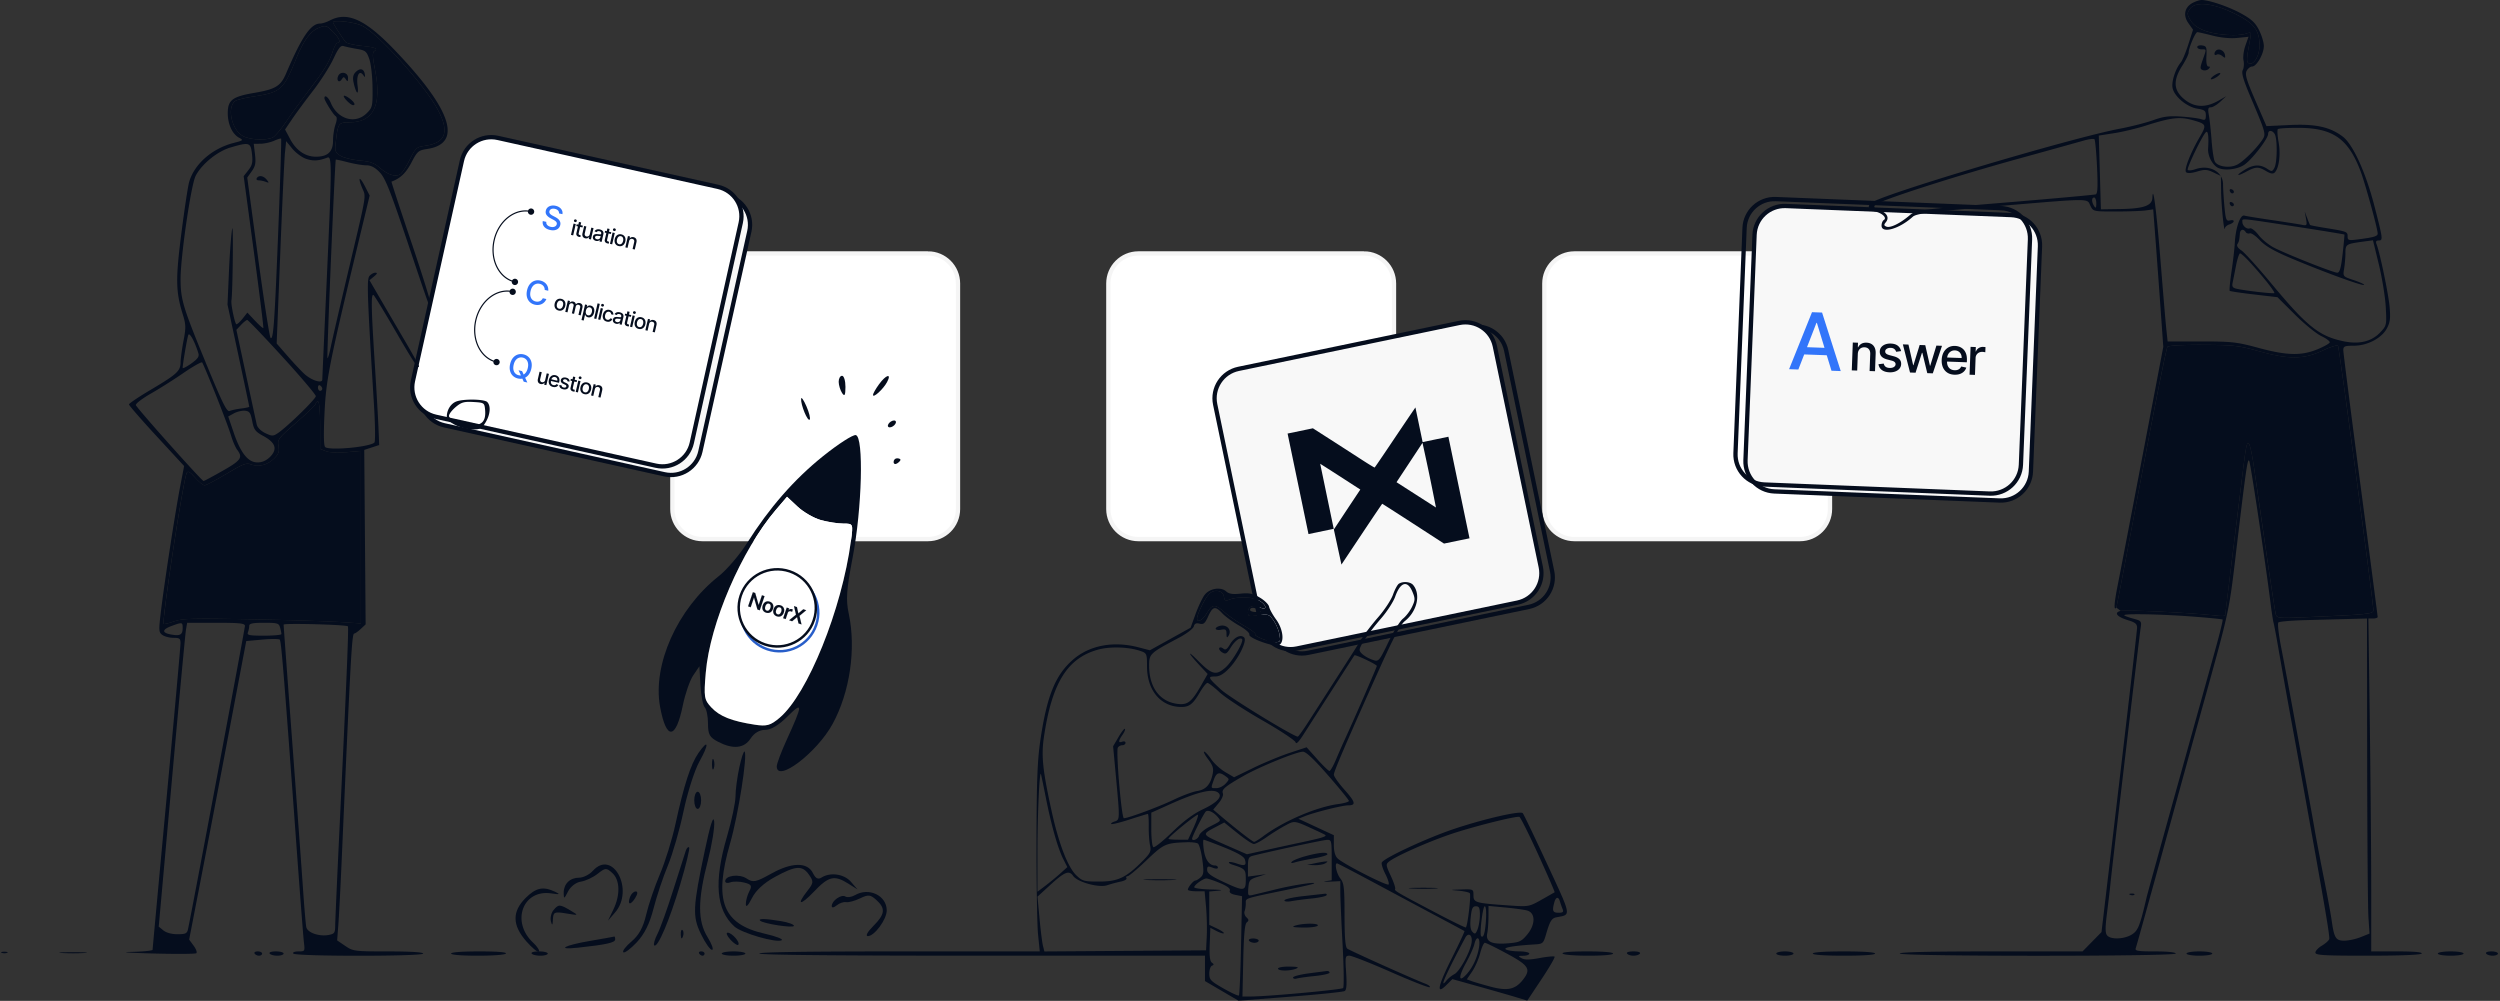
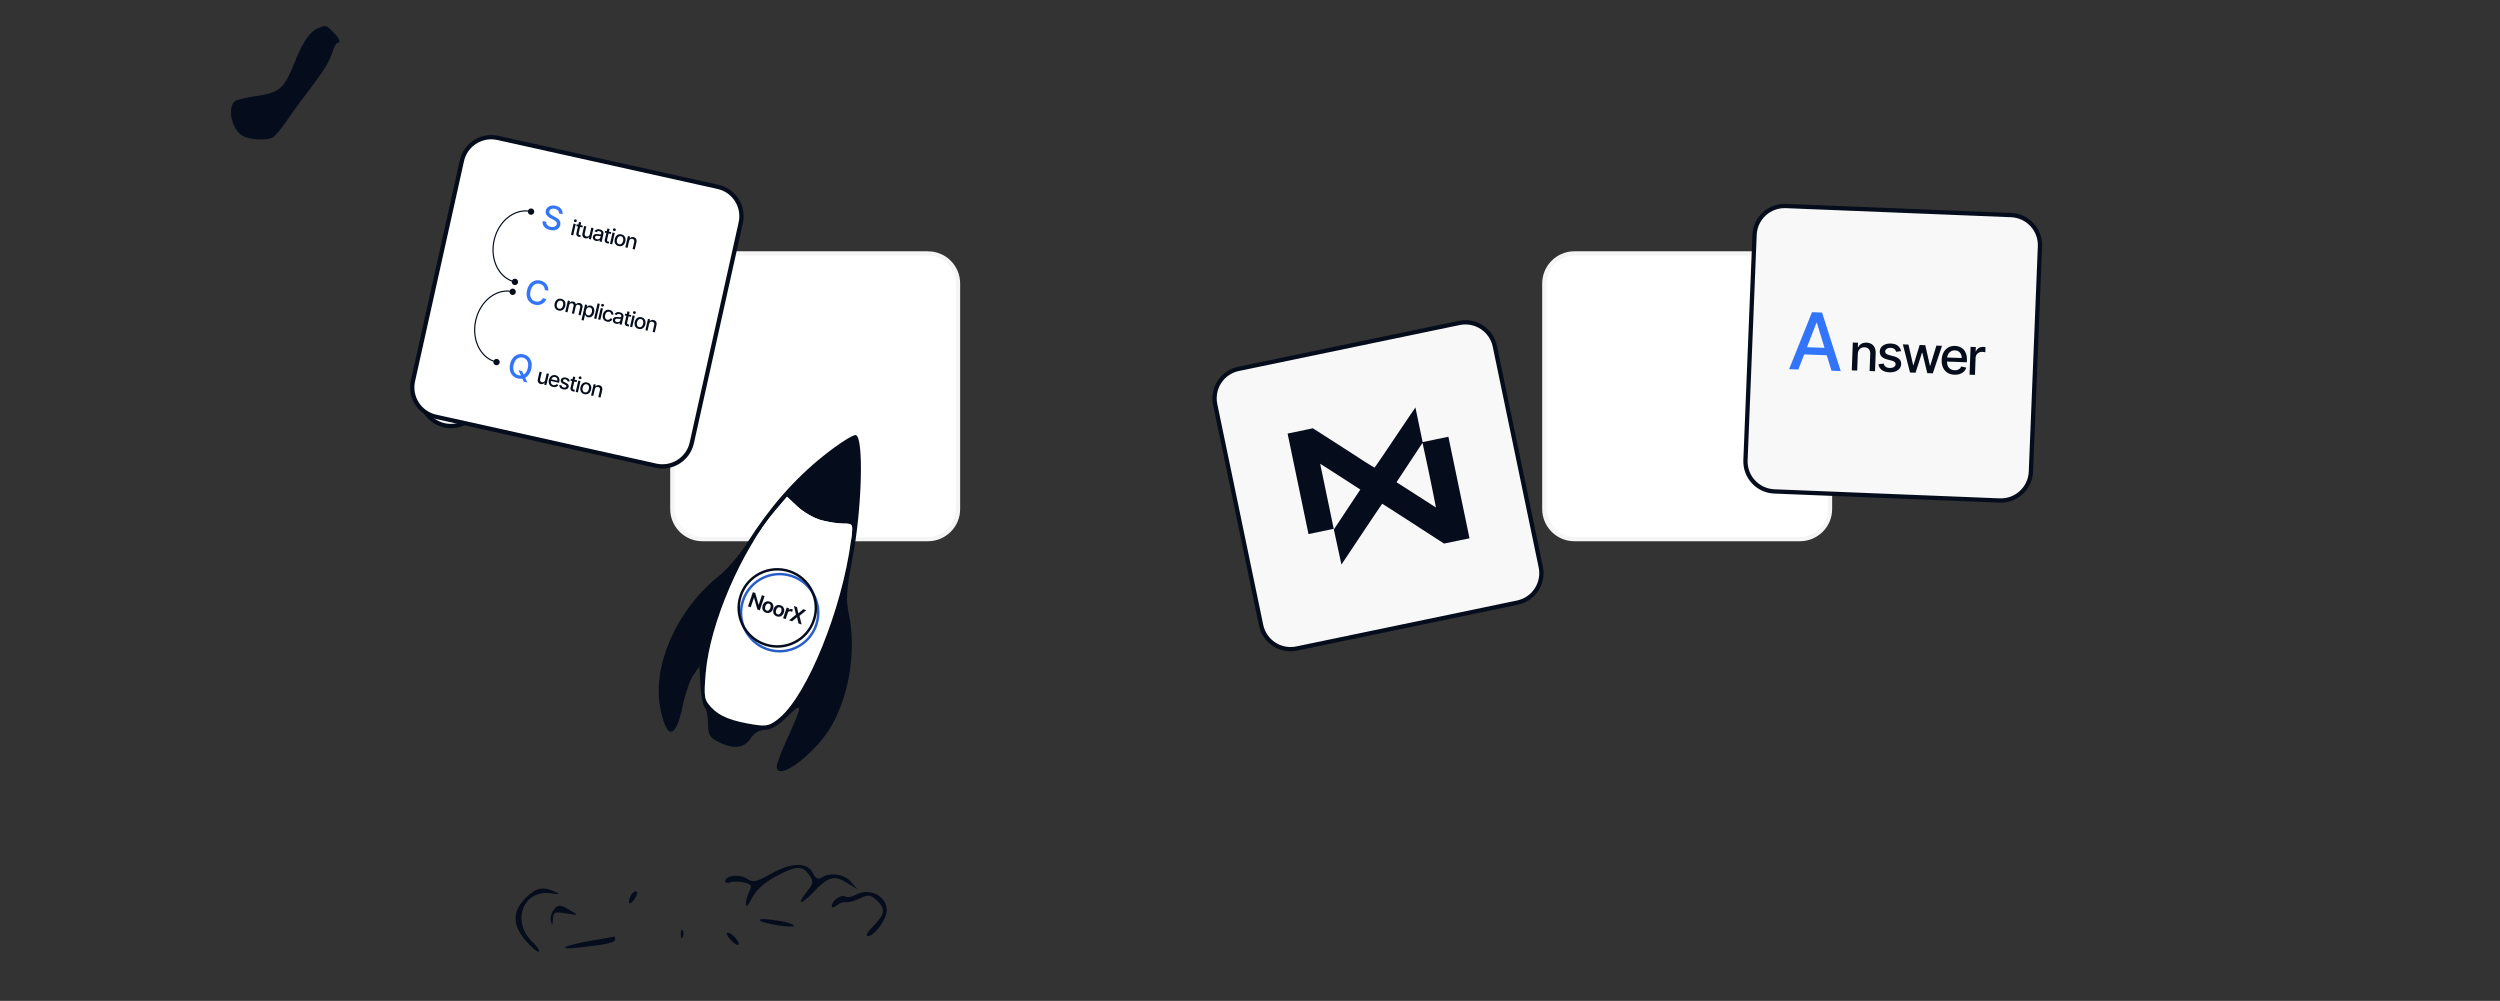
<svg xmlns="http://www.w3.org/2000/svg" fill="none" viewBox="0 0 1164 466">
  <rect x="0" y="0" width="1164" height="466" fill="#333333" stroke="none" />
  <g clip-path="url(#a)">
    <path fill="#fff" stroke="#F5F5F5" stroke-width="2" d="M838.047 118h-105c-7.732 0-14 6.268-14 14v105c0 7.732 6.268 14 14 14h105c7.732 0 14-6.268 14-14V132c0-7.732-6.268-14-14-14Zm-406 0h-105c-7.732 0-14 6.268-14 14v105c0 7.732 6.268 14 14 14h105c7.732 0 14-6.268 14-14V132c0-7.732-6.268-14-14-14Z" />
-     <path fill="#F8F8F8" stroke="#050D1D" stroke-width="2" d="M338.264 90.996 235.768 68.205c-7.548-1.678-15.027 3.08-16.705 10.627L196.272 181.33c-1.679 7.548 3.079 15.027 10.627 16.705l102.497 22.791c7.547 1.678 15.026-3.08 16.705-10.627l22.791-102.497c1.678-7.548-3.08-15.027-10.628-16.705Z" />
+     <path fill="#F8F8F8" stroke="#050D1D" stroke-width="2" d="M338.264 90.996 235.768 68.205c-7.548-1.678-15.027 3.08-16.705 10.627L196.272 181.33c-1.679 7.548 3.079 15.027 10.627 16.705c7.547 1.678 15.026-3.08 16.705-10.627l22.791-102.497c1.678-7.548-3.08-15.027-10.628-16.705Z" />
    <path fill="#fff" stroke="#050D1D" stroke-width="2" d="M334.264 86.996 231.768 64.205c-7.548-1.678-15.027 3.08-16.705 10.627L192.272 177.33c-1.679 7.548 3.079 15.027 10.627 16.705l102.497 22.791c7.547 1.678 15.026-3.08 16.705-10.627l22.791-102.497c1.678-7.548-3.08-15.027-10.628-16.705Z" />
-     <path fill="#fff" stroke="#F5F5F5" stroke-width="2" d="M635.047 118h-105c-7.732 0-14 6.268-14 14v105c0 7.732 6.268 14 14 14h105c7.732 0 14-6.268 14-14V132c0-7.732-6.268-14-14-14Z" />
    <path fill="#F8F8F8" stroke="#050D1D" stroke-width="2" d="m936.388 100.142-104.915-4.225c-7.726-.311-14.241 5.699-14.552 13.425l-4.225 104.915c-.311 7.726 5.7 14.241 13.426 14.552l104.915 4.225c7.725.311 14.241-5.7 14.552-13.426l4.224-104.915c.311-7.725-5.699-14.24-13.425-14.551Z" />
    <path fill="#3275FA" d="m837.31 172.047-4.307-.158 10.665-26.533 4.688.172 8.687 27.245-4.306-.159-6.793-22.284-.21-.007zm1.109-10.503 13.97.514-.126 3.413-13.969-.513z" />
    <path fill="#050D1D" d="m864.996 164.839-.283 7.698-2.524-.093.477-12.964 2.422.089-.077 2.11.16.006a3.7 3.7 0 0 1 1.462-1.603q.986-.59 2.445-.535 1.326.048 2.301.642.975.585 1.484 1.694.509 1.11.45 2.713l-.303 8.246-2.524-.093.292-7.942q.052-1.41-.653-2.23-.705-.83-1.988-.876-.878-.032-1.575.322a2.73 2.73 0 0 0-1.113 1.075q-.416.712-.453 1.741m20.153-1.363-2.302.321a2.7 2.7 0 0 0-.426-.852 2.25 2.25 0 0 0-.803-.681q-.513-.272-1.299-.301-1.072-.04-1.807.415-.735.447-.762 1.198-.024.65.442 1.064t1.53.707l2.042.548q1.774.48 2.62 1.373t.795 2.269a3.4 3.4 0 0 1-.751 2.051q-.7.879-1.918 1.35-1.209.471-2.779.413-2.177-.08-3.519-1.059-1.341-.987-1.59-2.721l2.453-.281q.192.962.884 1.477.692.507 1.83.549 1.241.047 2.003-.442.762-.495.789-1.247a1.32 1.32 0 0 0-.418-1.038q-.432-.429-1.353-.675l-2.176-.562q-1.8-.48-2.636-1.415-.828-.935-.777-2.319.042-1.148.716-1.985t1.821-1.277q1.149-.448 2.61-.394 2.101.077 3.275 1.033 1.173.948 1.506 2.481m4.157 9.965-3.338-13.104 2.608.096 2.191 9.614.126.004 2.899-9.427 2.608.096 2.184 9.572.126.005 2.873-9.386 2.608.096-4.284 12.824-2.574-.095-2.289-9.457-.194-.007-2.978 9.264zm20.666 1.022q-1.917-.07-3.27-.94-1.346-.878-2.042-2.399-.687-1.53-.613-3.547.073-1.992.872-3.484.807-1.491 2.18-2.295 1.382-.802 3.188-.736a6.4 6.4 0 0 1 2.114.441q1.016.4 1.806 1.208.79.806 1.217 2.064.428 1.25.363 3.014l-.033.895-10.306-.379.07-1.891 7.832.288q.037-.996-.34-1.779a3.1 3.1 0 0 0-1.094-1.266q-.71-.474-1.689-.51-1.063-.039-1.876.455-.804.487-1.265 1.306a3.9 3.9 0 0 0-.488 1.782l-.054 1.477q-.048 1.3.374 2.229a3.3 3.3 0 0 0 1.24 1.44q.81.502 1.916.543.717.027 1.315-.154a2.8 2.8 0 0 0 1.045-.587q.446-.398.695-.997l2.373.518a4.3 4.3 0 0 1-1.097 1.811q-.763.757-1.894 1.156-1.122.389-2.539.337m7.051-.002.477-12.965 2.439.09-.076 2.059.135.005a3.13 3.13 0 0 1 1.31-1.599 3.6 3.6 0 0 1 2.065-.533 11 11 0 0 1 1.07.098l-.089 2.414a5 5 0 0 0-.537-.112 5 5 0 0 0-.774-.088q-.895-.033-1.609.321a2.83 2.83 0 0 0-1.596 2.485l-.291 7.917z" />
-     <path stroke="#050D1D" stroke-width="2" d="m931.74 96.917-104.915-4.225c-7.726-.31-14.241 5.7-14.552 13.426l-4.225 104.915c-.311 7.725 5.7 14.24 13.425 14.551l104.915 4.225c7.726.311 14.241-5.699 14.552-13.425l4.225-104.915c.311-7.726-5.7-14.241-13.425-14.552Zm-247.008 55.446-102.799 21.385c-7.57 1.575-12.43 8.988-10.855 16.558l21.386 102.799c1.574 7.57 8.988 12.43 16.558 10.855l102.799-21.385c7.57-1.575 12.43-8.988 10.855-16.558L701.29 163.218c-1.575-7.57-8.988-12.43-16.558-10.855Z" />
    <path fill="#F8F8F8" stroke="#050D1D" stroke-width="2" d="m679.443 150.363-102.799 21.385c-7.57 1.575-12.43 8.988-10.855 16.558l21.386 102.799c1.574 7.57 8.988 12.43 16.557 10.855l102.8-21.385c7.57-1.575 12.43-8.988 10.855-16.558l-21.386-102.799c-1.575-7.57-8.988-12.43-16.558-10.855Z" />
    <path fill="#050D1D" fill-rule="evenodd" d="m604.367 225.265 4.867 23.4 5.875-1.222 5.874-1.222-3.151-15.146-3.15-15.147 2.279 1.441c1.253.793 5.457 3.494 9.342 6.003l7.063 4.561-2.227 3.344a3829 3829 0 0 0-6.163 9.298l-3.936 5.954 1.766 8.168 1.767 8.168L634 248.721c5.186-7.779 9.491-14.151 9.567-14.159s6.58 4.156 14.452 9.255l14.313 9.271 5.938-1.226 5.937-1.225-4.919-23.647-4.918-23.648-5.997 1.247-5.997 1.248-1.678-8.068-1.678-8.068-2.227 3.261a3612 3612 0 0 0-9.384 13.921c-3.936 5.863-7.253 10.719-7.37 10.793s-2.902-1.615-6.19-3.75a3318 3318 0 0 0-14.268-9.198l-8.292-5.315-5.894 1.226-5.895 1.226zm64.217 11.029-1.504-7.553a1083 1083 0 0 0-3.132-15.06l-1.629-7.506-6.05 9.168-6.049 9.168 9.182 5.891z" clip-rule="evenodd" />
    <g clip-path="url(#b)">
      <rect width="120.114" height="119.789" x="223.07" y="68.375" fill="#fff" rx="6.884" transform="rotate(12.927 223.07 68.375)" />
      <path fill="url(#c)" d="M215.82 57.957h.291v145.95h-.291z" transform="rotate(12.927 215.82 57.957)" />
      <path fill="url(#d)" d="M358.938 90.799h.291v145.95h-.291z" transform="rotate(12.927 358.938 90.799)" />
      <path fill="#3275FA" d="M260.266 99.355a1.6 1.6 0 0 0-.435-1.336q-.522-.564-1.461-.78-.673-.154-1.213-.053a1.83 1.83 0 0 0-.895.401 1.4 1.4 0 0 0-.457.766q-.09.39.027.714.122.326.377.587.261.256.578.464.32.203.621.356l1.004.523a8 8 0 0 1 .993.593q.5.345.887.81.388.466.555 1.06.173.597.003 1.333a3 3 0 0 1-.859 1.539q-.64.611-1.643.819-.998.21-2.279-.084-1.228-.282-2.035-.878-.807-.595-1.15-1.427-.342-.837-.168-1.836l1.654.379q-.088.604.158 1.076.252.468.736.782.492.308 1.126.455.7.16 1.294.066.602-.097 1.007-.42.407-.328.529-.862.112-.486-.095-.859a2.1 2.1 0 0 0-.624-.683 7.5 7.5 0 0 0-.969-.599l-1.211-.649q-1.231-.659-1.84-1.529-.604-.87-.342-2.011.216-.945.891-1.532.673-.587 1.639-.775.966-.195 2.065.058 1.11.255 1.87.84.764.585 1.098 1.38.336.791.155 1.677zm-4.992 36.02-1.666-.383a2.6 2.6 0 0 0-.142-1.021 2.7 2.7 0 0 0-.482-.836 2.9 2.9 0 0 0-.751-.622 3.4 3.4 0 0 0-.954-.37 3.17 3.17 0 0 0-1.801.086q-.85.306-1.494 1.124-.638.82-.942 2.144-.306 1.334-.09 2.35.222 1.017.861 1.659a3.2 3.2 0 0 0 1.574.855q.518.119 1.014.087.502-.036.945-.227a2.64 2.64 0 0 0 1.378-1.375l1.664.387a4.6 4.6 0 0 1-.858 1.365 4.2 4.2 0 0 1-1.244.94q-.705.35-1.529.441a5.2 5.2 0 0 1-1.726-.115q-1.42-.326-2.376-1.253-.954-.933-1.306-2.34-.346-1.405.055-3.15.402-1.751 1.33-2.858.93-1.113 2.194-1.531 1.266-.423 2.68-.098.87.2 1.565.623.702.42 1.195 1.038.494.614.731 1.393.238.774.175 1.687" />
      <path fill="#050D1D" d="M260.101 144.593q-.741-.17-1.215-.637a2.34 2.34 0 0 1-.64-1.147q-.165-.681.022-1.497.188-.82.635-1.365a2.35 2.35 0 0 1 1.077-.757q.63-.212 1.371-.042.74.17 1.216.636.474.467.639 1.151.163.685-.024 1.504-.187.817-.633 1.358-.446.54-1.076.753t-1.372.043m.201-.86q.48.11.855-.072.374-.181.621-.568.252-.387.368-.895.116-.504.059-.962a1.56 1.56 0 0 0-.31-.79q-.257-.33-.737-.44-.484-.11-.862.073-.375.185-.627.575a2.8 2.8 0 0 0-.364.892q-.116.508-.062.965.057.458.315.783.261.328.744.439m2.889 1.457 1.209-5.27.985.226-.197.858.066.015q.264-.399.694-.556.431-.161.952-.042.53.121.829.451.303.33.376.801l.055.013q.285-.38.755-.535.47-.16 1.039-.029.717.165 1.067.718.354.555.145 1.46l-.811 3.535-1.026-.236.789-3.438q.123-.536-.113-.842a1.1 1.1 0 0 0-.642-.4q-.501-.116-.849.13-.348.241-.459.722l-.771 3.359-1.022-.235.804-3.503q.098-.429-.109-.751t-.637-.421a1 1 0 0 0-.574.031q-.279.095-.492.331-.21.237-.291.594l-.746 3.25zm7.549 3.813 1.663-7.246 1.002.23-.196.854.086.02q.126-.144.344-.322t.554-.27q.336-.097.827.016.637.147 1.065.584.426.438.572 1.11.149.674-.047 1.528-.197.854-.621 1.4a2.3 2.3 0 0 1-.997.757 2.1 2.1 0 0 1-1.211.065q-.48-.11-.749-.341a1.6 1.6 0 0 1-.387-.486 3 3 0 0 1-.176-.445l-.061-.015-.642 2.797zm2.064-4.38q-.127.555-.063 1.011.066.456.316.763.252.303.695.405.46.105.824-.068.366-.175.621-.562.258-.385.379-.913.12-.522.057-.973a1.47 1.47 0 0 0-.316-.762q-.254-.312-.717-.418a1.26 1.26 0 0 0-.808.057 1.45 1.45 0 0 0-.61.535 2.8 2.8 0 0 0-.378.925m6.455-3.142-1.613 7.027-1.026-.235 1.613-7.027zm-.77 7.221 1.21-5.271 1.026.236-1.21 5.27zm1.915-5.965a.67.67 0 0 1-.419-.284.6.6 0 0 1-.089-.476.6.6 0 0 1 .288-.389.66.66 0 0 1 .501-.076.65.65 0 0 1 .415.287q.15.222.093.476a.6.6 0 0 1-.292.388.66.66 0 0 1-.497.074m2.15 7.01q-.764-.176-1.238-.649a2.36 2.36 0 0 1-.622-1.158q-.155-.682.027-1.475.184-.802.628-1.348a2.37 2.37 0 0 1 1.072-.768q.629-.22 1.373-.05.6.138 1.019.469.42.327.617.791.2.465.133 1.01l-.999-.229a1.23 1.23 0 0 0-.23-.725q-.23-.335-.721-.447a1.3 1.3 0 0 0-.804.054 1.5 1.5 0 0 0-.644.524 2.5 2.5 0 0 0-.402.933q-.132.576-.053 1.035.078.459.345.762.27.304.705.404.292.067.553.015.266-.054.473-.22a1.2 1.2 0 0 0 .342-.434l.999.229a1.95 1.95 0 0 1-1.432 1.296q-.516.124-1.141-.019m4.257.988a2.2 2.2 0 0 1-.863-.394 1.57 1.57 0 0 1-.517-.692q-.15-.411-.032-.929.103-.446.34-.695t.568-.35q.33-.1.71-.104t.764.038l.79.087q.303.03.456-.021.153-.053.195-.237l.006-.024q.103-.45-.094-.755-.194-.305-.692-.419-.518-.119-.869.043a1.26 1.26 0 0 0-.524.41l-.914-.441q.282-.441.679-.66.402-.222.864-.257.465-.037.941.072.316.072.652.229.34.153.604.42.267.267.383.677.116.406-.016.982l-.803 3.5-1.002-.23.165-.721-.041-.009a1.5 1.5 0 0 1-.388.323 1.6 1.6 0 0 1-.585.201 2 2 0 0 1-.777-.044m.412-.773q.426.098.766-.001a1.2 1.2 0 0 0 .86-.882l.156-.68a.55.55 0 0 1-.236.054q-.165.01-.372-.002l-.401-.031-.325-.031a2.6 2.6 0 0 0-.575.002.96.96 0 0 0-.45.167.66.66 0 0 0-.245.407q-.087.38.149.641.238.257.673.356m6.715-3.262-.189.823-2.878-.661.189-.823zm-1.817-1.747 1.026.236-1.144 4.985q-.069.299-.014.47a.48.48 0 0 0 .184.256 1.16 1.16 0 0 0 .52.155l.15.006-.009.89a2.1 2.1 0 0 1-.691-.043 1.85 1.85 0 0 1-.721-.317 1.33 1.33 0 0 1-.459-.597q-.144-.366-.035-.842zm1.206 7.154 1.209-5.27 1.026.235-1.209 5.271zm1.914-5.964a.67.67 0 0 1-.419-.284.6.6 0 0 1-.089-.476.6.6 0 0 1 .288-.389.66.66 0 0 1 .501-.076.65.65 0 0 1 .415.286.58.58 0 0 1 .093.477.6.6 0 0 1-.291.388.66.66 0 0 1-.498.074m2.151 7.009q-.741-.17-1.216-.636a2.36 2.36 0 0 1-.64-1.148q-.165-.681.023-1.497.188-.82.634-1.364a2.35 2.35 0 0 1 1.077-.757q.63-.213 1.372-.043.741.17 1.215.637t.639 1.15q.165.685-.024 1.505-.187.817-.633 1.357t-1.076.754q-.63.212-1.371.042m.201-.86q.48.11.854-.071a1.53 1.53 0 0 0 .622-.569q.25-.387.368-.895.115-.504.058-.961a1.55 1.55 0 0 0-.31-.79q-.257-.33-.737-.44-.484-.111-.862.073a1.57 1.57 0 0 0-.627.575 2.8 2.8 0 0 0-.363.891q-.117.508-.063.965.058.457.315.784.26.327.745.438m4.632-1.436-.718 3.129-1.026-.236 1.21-5.27.985.226-.197.858.065.015q.278-.377.724-.542.45-.164 1.043-.028.538.124.892.443.353.316.475.81.121.494-.029 1.146l-.769 3.352-1.026-.235.741-3.229q.132-.573-.093-.964-.223-.395-.745-.514a1.3 1.3 0 0 0-.67.008 1.14 1.14 0 0 0-.54.353q-.225.26-.322.678" />
      <path fill="#3275FA" d="m241.451 172.401 1.623.372.8 1.752.387.785 1.275 2.793-1.686-.387-.853-1.865-.284-.672zm5.917-.665q-.4 1.75-1.331 2.864-.928 1.107-2.199 1.529-1.264.417-2.679.093-1.42-.326-2.381-1.255-.955-.932-1.306-2.339-.352-1.406.049-3.152.402-1.75 1.33-2.858.93-1.113 2.194-1.53 1.272-.421 2.691-.096 1.415.324 2.369 1.257.961.929 1.313 2.335.352 1.402-.05 3.152m-1.633-.375q.306-1.334.084-2.346-.217-1.016-.856-1.657a3.13 3.13 0 0 0-1.572-.861 3.14 3.14 0 0 0-1.796.088q-.85.299-1.493 1.118-.636.815-.942 2.149-.307 1.335-.09 2.351.222 1.012.855 1.657.634.64 1.579.857a3.17 3.17 0 0 0 1.789-.084q.857-.304 1.493-1.118.643-.819.949-2.154" />
      <path fill="#050D1D" d="M238.316 130.922a1.468 1.468 0 1 0 2.864.658 1.468 1.468 0 0 0-2.864-.658m7.516-32.745a1.469 1.469 0 1 0 2.863.657 1.469 1.469 0 0 0-2.863-.657m-6.023 32.805c-7.216-1.656-11.508-10.176-9.455-19.122l-.537-.124c-2.097 9.138 2.262 18.037 9.869 19.783zm-9.455-19.122c2.054-8.947 9.632-14.742 16.848-13.086l.123-.536c-7.607-1.746-15.41 4.36-17.508 13.498zm-.592 56.369a1.469 1.469 0 1 0 2.863.657 1.469 1.469 0 0 0-2.863-.657m7.515-32.745a1.47 1.47 0 1 0 2.864.656 1.47 1.47 0 0 0-2.864-.656m-6.022 32.805c-7.216-1.657-11.509-10.176-9.455-19.123l-.537-.123c-2.098 9.138 2.261 18.036 9.868 19.783zm-9.455-19.123c2.053-8.946 9.631-14.741 16.847-13.085l.124-.537c-7.608-1.746-15.411 4.361-17.508 13.499zm44.043-39.806 1.21-5.27 1.026.235-1.21 5.27zm1.915-5.965a.67.67 0 0 1-.419-.284.6.6 0 0 1-.09-.475.6.6 0 0 1 .288-.389.66.66 0 0 1 .502-.077.65.65 0 0 1 .414.287.58.58 0 0 1 .093.476.6.6 0 0 1-.291.389.66.66 0 0 1-.497.073m3.624 1.688-.189.824-2.878-.661.189-.823zm-1.817-1.746 1.026.236-1.144 4.985q-.068.299-.014.47a.48.48 0 0 0 .184.255.9.9 0 0 0 .3.123q.123.028.22.033l.15.006-.009.89a2.1 2.1 0 0 1-.691-.043 1.9 1.9 0 0 1-.721-.318 1.3 1.3 0 0 1-.459-.596q-.144-.366-.035-.843zm5.046 5.735.708-3.085 1.029.236-1.209 5.271-1.009-.232.209-.913-.054-.012a1.7 1.7 0 0 1-.745.569q-.462.187-1.056.051a1.8 1.8 0 0 1-.847-.43 1.6 1.6 0 0 1-.458-.809q-.117-.493.032-1.145l.769-3.352 1.026.235-.741 3.229q-.123.539.102.926.225.388.702.497a1.3 1.3 0 0 0 1.183-.339q.26-.247.359-.697m2.876 3.083a2.2 2.2 0 0 1-.863-.393 1.56 1.56 0 0 1-.516-.693q-.151-.41-.033-.928.102-.446.34-.695.238-.25.568-.35a2.5 2.5 0 0 1 .71-.104q.38-.003.765.038l.789.087q.303.03.456-.022.153-.051.195-.237l.006-.024q.103-.449-.094-.754-.194-.305-.691-.419-.519-.118-.87.042a1.27 1.27 0 0 0-.524.411l-.914-.441q.283-.441.679-.66.402-.222.865-.257.464-.038.94.071.316.073.652.229.341.154.604.421.268.267.383.677.117.405-.016.982l-.803 3.5-1.002-.23.165-.721-.041-.009a1.5 1.5 0 0 1-.388.322 1.6 1.6 0 0 1-.584.202 2 2 0 0 1-.778-.045m.412-.772q.426.098.766-.001a1.2 1.2 0 0 0 .86-.883l.156-.679a.55.55 0 0 1-.236.054q-.165.009-.372-.002l-.401-.031-.325-.031a2.6 2.6 0 0 0-.574.002.96.96 0 0 0-.451.167.66.66 0 0 0-.245.406q-.087.381.149.641.238.257.673.357m6.716-3.262-.189.823-2.879-.661.189-.823zm-1.817-1.747 1.026.236-1.145 4.985q-.068.299-.014.47a.48.48 0 0 0 .184.255 1 1 0 0 0 .3.124q.123.028.22.032l.151.006-.01.89a2.1 2.1 0 0 1-.69-.043 1.85 1.85 0 0 1-.722-.318 1.33 1.33 0 0 1-.459-.596q-.144-.366-.035-.842zm1.205 7.154 1.21-5.27 1.026.235-1.21 5.271zm1.914-5.964a.67.67 0 0 1-.418-.284.6.6 0 0 1-.09-.476.6.6 0 0 1 .288-.389.66.66 0 0 1 .502-.076.65.65 0 0 1 .414.286.58.58 0 0 1 .093.477.6.6 0 0 1-.291.388.66.66 0 0 1-.498.074m2.151 7.009q-.74-.17-1.216-.636a2.35 2.35 0 0 1-.639-1.148q-.165-.681.022-1.497.188-.82.634-1.364a2.35 2.35 0 0 1 1.077-.757q.63-.213 1.372-.043.741.17 1.215.636.476.467.639 1.151.165.684-.024 1.505-.187.816-.633 1.357-.445.54-1.076.753-.63.213-1.371.043m.201-.86q.48.11.854-.072.375-.18.622-.568.251-.387.368-.895.116-.504.058-.962a1.55 1.55 0 0 0-.31-.79q-.256-.329-.737-.44-.484-.11-.862.073a1.6 1.6 0 0 0-.626.575 2.8 2.8 0 0 0-.364.892q-.117.508-.063.965.058.458.315.783.26.328.745.439m4.633-1.436-.719 3.129-1.026-.236 1.21-5.27.985.226-.197.858.065.015q.278-.377.724-.542.45-.164 1.043-.028.539.124.892.443.354.316.475.81.121.493-.028 1.146l-.77 3.352-1.026-.236.741-3.228q.132-.574-.093-.964-.223-.395-.745-.515a1.3 1.3 0 0 0-.67.009 1.14 1.14 0 0 0-.54.353q-.225.259-.321.678m-39.055 64.638.709-3.085 1.029.237-1.21 5.27-1.009-.231.21-.913-.055-.013a1.7 1.7 0 0 1-.745.57q-.462.186-1.055.05a1.84 1.84 0 0 1-.848-.429 1.6 1.6 0 0 1-.457-.81q-.118-.492.031-1.145l.77-3.352 1.026.236-.741 3.228q-.124.54.101.927.226.387.703.497.288.066.606-.013.32-.077.577-.326.258-.248.358-.698m3.617 3.243q-.779-.179-1.265-.641a2.3 2.3 0 0 1-.648-1.142q-.162-.68.026-1.5.186-.81.63-1.358a2.4 2.4 0 0 1 1.072-.769q.628-.22 1.363-.052.445.102.831.346.384.244.645.636.26.392.336.94.078.546-.087 1.263l-.084.363-4.189-.961.176-.769 3.185.731q.092-.405-.001-.755a1.27 1.27 0 0 0-.349-.604 1.33 1.33 0 0 0-.651-.341 1.37 1.37 0 0 0-.804.04 1.47 1.47 0 0 0-.62.435 1.6 1.6 0 0 0-.339.692l-.138.6q-.121.529-.021.942.104.414.395.686.292.27.742.373.291.067.55.04.261-.031.474-.159.213-.127.363-.354l.931.398a1.8 1.8 0 0 1-.591.655 2.1 2.1 0 0 1-.866.326 2.9 2.9 0 0 1-1.066-.061m7.751-2.526-.968-.049a1.1 1.1 0 0 0-.107-.382.94.94 0 0 0-.276-.342 1.25 1.25 0 0 0-.508-.225q-.436-.1-.772.029-.336.125-.406.43a.54.54 0 0 0 .098.471q.158.206.57.409l.793.384q.69.335.966.767.277.433.148.991a1.4 1.4 0 0 1-.468.781 1.84 1.84 0 0 1-.891.403 2.9 2.9 0 0 1-1.17-.048q-.885-.204-1.358-.709-.471-.51-.438-1.239l1.026.077a.98.98 0 0 0 .246.674q.244.262.707.368.504.115.854-.024.351-.144.421-.449a.55.55 0 0 0-.09-.458q-.143-.21-.501-.382l-.847-.4q-.7-.337-.968-.786-.266-.447-.137-1.01.108-.466.448-.757.342-.29.846-.38a2.7 2.7 0 0 1 1.099.043q.855.196 1.26.679.406.48.423 1.134m3.449-.563-.189.823-2.878-.66.189-.824zm-1.817-1.746 1.026.235-1.144 4.986q-.069.298-.014.47a.48.48 0 0 0 .183.255 1.16 1.16 0 0 0 .521.155l.15.006-.009.89a2 2 0 0 1-.269.01q-.173 0-.422-.053a1.85 1.85 0 0 1-.721-.317 1.3 1.3 0 0 1-.459-.597q-.144-.365-.035-.842zm1.206 7.154 1.209-5.271 1.026.236-1.209 5.27zm1.914-5.965a.67.67 0 0 1-.419-.284.6.6 0 0 1-.089-.476.6.6 0 0 1 .288-.389.66.66 0 0 1 .501-.076.65.65 0 0 1 .415.287.58.58 0 0 1 .093.476.6.6 0 0 1-.291.388.66.66 0 0 1-.498.074m2.151 7.01q-.742-.17-1.216-.637a2.36 2.36 0 0 1-.64-1.147q-.165-.68.023-1.498.188-.82.634-1.364a2.35 2.35 0 0 1 1.077-.757q.63-.213 1.372-.043.741.17 1.215.637t.639 1.151-.024 1.504q-.187.817-.633 1.357a2.35 2.35 0 0 1-1.076.754q-.63.213-1.371.043m.201-.861q.48.11.854-.071a1.53 1.53 0 0 0 .622-.569q.25-.387.368-.894.115-.505.058-.962a1.55 1.55 0 0 0-.31-.79q-.257-.33-.737-.44-.484-.111-.862.073a1.57 1.57 0 0 0-.627.575 2.8 2.8 0 0 0-.363.892q-.117.507-.063.964.058.457.315.784.26.327.745.438m4.632-1.436-.718 3.129-1.026-.235 1.21-5.271.985.226-.197.858.065.015q.278-.377.724-.542.45-.163 1.043-.028.538.125.892.444.353.315.475.809.121.494-.029 1.146l-.769 3.352-1.026-.235.741-3.229q.132-.573-.093-.964-.223-.394-.745-.514a1.3 1.3 0 0 0-.67.009q-.31.09-.54.352-.226.26-.322.678" />
    </g>
-     <path fill="#050D1D" fill-rule="evenodd" d="M1021.06 1.259c-3.89 1.968-4.77 5.852-2.15 9.524l2.17 3.046-2.19 6.822c-1.2 3.752-2.76 7.513-3.47 8.359-2.52 2.987-4.5 9.136-3.86 12.025.87 3.96 6.68 8.786 11.51 9.558 3.4.543 3.97.997 3.97 3.124 0 2.131-.32 2.384-2.25 1.761-1.23-.401-5.4-.947-9.25-1.213-5.54-.384-8.25-.034-13 1.68-3.297 1.191-10.272 2.975-15.497 3.964-21.587 4.089-105.394 28.923-115.06 34.096-2.851 1.526-2.363 3.716.991 4.453 3.413.75 5.728 2.99 4.118 3.985-.577.356-1.049 1.521-1.049 2.589 0 3.9 8.229 1.587 14.5-4.075 1.699-1.534 7.512-2.271 38.569-4.895 45.085-3.808 42.486-3.788 44.142-.339 1.317 2.742 1.353 2.75 11.805 2.746 5.766-.001 12.057-.226 13.98-.5l3.491-.496 1.18 15.5c.64 8.525 1.7 22.925 2.34 32l1.17 16.5-9.616 50.5c-5.289 27.775-10.506 54.96-11.593 60.412-1.691 8.475-1.92 12.177-.652 10.505.174-.23 5.384-27.417 11.579-60.417 6.192-33 11.702-60.45 12.242-61 .57-.59 7.4-.965 16.67-.914 14.04.077 16.75.383 25.69 2.912 14.02 3.961 21.05 3.916 29.73-.191 3.82-1.804 6.99-2.769 7.32-2.228.58.933 16.45 119.645 16.45 123.022 0 1.821-2.29 2.056-32.68 3.355-10.98.468-12.24.347-12.72-1.218-.45-1.476-4.55-29.09-10.19-68.692-.78-5.475-1.83-10.371-2.34-10.88-1.06-1.061-1.37.539-3.53 18.334-.84 6.875-2.88 23.393-4.53 36.707s-3.01 24.494-3.01 24.844-2.13.373-4.75.052c-9.81-1.209-41.478-2.762-43.901-2.154-3.367.845-1.748 2.814 3.642 4.429 3.125.937 4.006 1.691 3.986 3.412-.014 1.216-3.746 33.599-8.294 71.962l-8.268 69.753-4.414 4.497-4.414 4.498h-42.851c-28.313 0-42.641.339-42.233 1 .853 1.379 128.497 1.379 128.497 0 0-.597-3.87-1-9.6-1-8.118 0-9.522-.232-9.037-1.495.315-.822 6.477-22.984 13.687-49.25 7.22-26.265 15.56-56.53 18.55-67.255 10.75-38.607 11.31-41.133 13.9-63 5.18-43.702 5.95-49.164 6.72-47.322.71 1.697 7.62 47.837 9.86 65.822.55 4.4 1.2 8.675 1.45 9.5.24.825 1.14 5.55 2 10.5a4012 4012 0 0 0 6.99 39c.71 3.85 2.23 12.175 3.37 18.5 11.69 64.921 13.96 78.23 13.54 79.331-.27.701-1.83 2.064-3.46 3.028-1.63.965-2.97 2.404-2.97 3.198 0 1.218 3.81 1.443 24.44 1.443 15.22 0 24.68-.377 25.06-1 .4-.646-3.65-1-11.44-1h-12.06v-28.75c0-15.812-.3-50.687-.66-77.5l-.66-48.75h2.16c1.19 0 2.16-.319 2.16-.708s-3.6-28.026-8-61.416-8-61.645-8-62.792c0-1.822.61-2.084 4.79-2.084 6.36 0 12.98-3.427 15.46-8 1.53-2.822 1.78-4.76 1.32-10-.53-6.092-4.55-25.371-6.09-29.25-.48-1.229-.21-1.75.92-1.75 2.16 0 2.1-.498-1.9-16-4.05-15.732-10.01-28.771-14.78-32.388-5.92-4.483-12.64-5.946-24.68-5.376l-10.82.513-5.15-11.868c-4.19-9.669-4.94-12.24-4.07-13.875.59-1.103 1.74-2.006 2.55-2.006 2.08 0 5.45-5.899 5.45-9.538 0-1.671-1.01-5.023-2.25-7.45-1.77-3.478-3.57-5.128-8.5-7.803-5.82-3.156-14.77-6.189-18.25-6.182-.82.001-2.61.568-3.98 1.259m19.47 5.11c8.99 4.442 11.5 7.689 11.51 14.854 0 4.951-2.9 9.548-5.15 8.157-1.02-.632-.91-2.134.79-11.265.59-3.201.51-3.318-1.76-2.5-3.87 1.397-14.01.718-19.33-1.295-3.33-1.259-5.53-2.872-6.73-4.917-1.64-2.817-1.65-3.216-.16-5.347 2.47-3.534 10.89-2.599 20.83 2.313m-886.851 3.11c-1.576.822-3.666 1.494-4.645 1.494-4.327 0-8.522 6.148-15.807 23.166-2.567 5.996-4.859 7.397-14.945 9.126-10.125 1.737-12.239 3.363-12.239 9.413 0 5.153 2.111 9.745 5.26 11.443 2.117 1.141 1.98 1.274-2.484 2.419-10.139 2.602-18.448 9.932-20.793 18.344-.55 1.974-2.153 12.581-3.563 23.571-2.74 21.362-2.652 27.28.56 37.664 1.555 5.028 1.601 6.396.42 12.5-.73 3.77-1.343 8.299-1.363 10.065-.047 4.069-1.665 5.553-14.06 12.89-5.48 3.244-9.969 6.275-9.972 6.736s5.772 7.099 12.834 14.753l12.84 13.918-1.878 9.746c-2.257 11.722-7.219 43.917-8.886 57.655-1.12 9.245-1.079 9.998.633 11.25 1.01.737 3.323 1.341 5.143 1.341 2.874 0 3.31.333 3.31 2.531 0 1.392-2.926 33.899-6.5 72.237-3.576 38.339-6.5 70.05-6.5 70.469 0 .42-4.388.861-9.75.98-5.764.129-1.777.435 9.75.75 10.724.293 19.883.239 20.351-.119.47-.359-.088-1.934-1.238-3.5l-2.09-2.848 5.045-26c2.775-14.3 8.755-45.575 13.289-69.5l8.245-43.5 7.449-.679c4.096-.374 7.767-.37 8.157.008.702.682 1.95 16.089 7.752 95.671 1.644 22.55 3.217 42.913 3.495 45.25.497 4.179.455 4.25-2.534 4.25-1.772 0-2.782.417-2.422 1 .846 1.369 60.5 1.369 60.5 0 0-.626-6.089-1-16.268-1-15.807 0-16.374-.072-20.036-2.561l-3.768-2.56.553-7.19c.304-3.954.998-17.314 1.543-29.689 4.281-97.211 4.769-106 5.881-106 .395 0 1.746-.958 3.003-2.129l2.284-2.128-.322-40.622-.322-40.621 3.476-1.134 3.476-1.134-.317-7.866c-.175-4.326-.962-17.966-1.75-30.309-1.652-25.871-1.771-32.384-.58-31.648.469.29 5.036 7.756 10.147 16.591 8.365 14.459 11 18.407 11 16.484 0-.349-3.212-6.114-7.138-12.809a9704 9704 0 0 1-11.506-19.675l-4.368-7.5 2.117-1.75c1.534-1.268 1.707-1.75.628-1.75-.818 0-2.061.691-2.762 1.535-1.297 1.563-1.051 8.521 2.13 60.362.553 9.018.644 16.744.202 17.169-2.147 2.064-20.487 3.803-22.878 2.169-.739-.506-.856-5.419-.375-15.735.738-15.838 2.162-23.004 16.044-80.714l4.983-20.715-2.108-4.132c-2.596-5.089-3.586-4.66-1.388.601 1.862 4.455 2.398 1.293-6.868 40.46-3.579 15.125-7.042 30.123-7.697 33.329s-1.373 5.647-1.596 5.425c-.38-.38 3.478-91.985 3.891-92.399.106-.105 2.652.447 5.658 1.227s6.856 1.418 8.553 1.418c2.172 0 4.014.963 6.22 3.25 2.584 2.679 4.818 8.26 12.709 31.75 11.165 33.236 10.651 31.846 11.213 30.357.237-.628-3.87-13.861-9.127-29.405s-9.442-28.306-9.298-28.358c4.073-1.472 6.72-3.998 9.257-8.834 2.797-5.333 3.283-5.754 7.342-6.363 16.708-2.506 11.445-18.387-15.338-46.281-13.458-14.016-21.798-17.817-29.864-13.61m14.942 2.532c7.517 3.639 29.369 27.956 35.365 39.353 5.384 10.236 3.494 15.237-6.261 16.559-3.754.509-4.264.968-6.805 6.124-1.511 3.065-3.446 6.153-4.299 6.861-2.092 1.737-5.806.675-9.81-2.804-2.599-2.26-4.554-2.954-9.554-3.394-3.457-.305-7.451-1.317-8.875-2.251-2.407-1.577-2.546-2.071-1.966-7.006.947-8.056 1.256-8.48 6.187-8.48 11.355 0 15.252-7.928 12.017-24.447-1.205-6.156-1.283-8.117-.346-8.696 1.963-1.213.489-1.812-6.166-2.508-3.45-.361-6.682-1.149-7.183-1.752-1.44-1.736-5.882-8.638-5.882-9.141 0-1.343 9.924-.187 13.578 1.582m-13.501 2.885c2.907 2.907 3.762 5.077 2.001 5.077-.508 0-1.462 1.688-2.122 3.75-1.614 5.048-4.187 9.249-11.486 18.75-3.38 4.4-8.028 10.802-10.329 14.226s-5.044 6.687-6.096 7.25c-2.974 1.591-10.919 1.212-14.111-.674-5.142-3.038-7.357-13.046-3.581-16.18.673-.559 4.357-1.496 8.186-2.083 13.314-2.04 14.306-2.915 20.464-18.039 3.261-8.009 6.533-12.478 10.217-13.958 3.402-1.366 3.689-1.287 6.857 1.881m875.07 1.693c3.92 1.005 8.28 1.414 11.51 1.08l5.2-.537-1.46 4.137c-.8 2.275-1.19 5.372-.86 6.882s.17 3.517-.35 4.459c-.71 1.27.19 4.445 3.51 12.288 7.32 17.282 7.38 17.502 5.57 20.219-2.71 4.077-8.65 9.961-11.64 11.527-3.47 1.821-9.2 1.021-10.48-1.464-.48-.939-1.14-5.307-1.47-9.707-.32-4.4-.89-9.687-1.26-11.75-.55-3.032-.38-3.75.9-3.75.86 0 2.83-1.167 4.38-2.593l2.8-2.593-3.5 2.017c-6.23 3.597-11.65 3.289-16.46-.935-4.63-4.065-4.79-8.53-.54-15.235 1.65-2.602 3-5.381 3-6.175 0-2.181 3.11-9.486 4.03-9.486.45 0 3.65.727 7.12 1.616m-864.001 6.195c3.936.67 4.489 1.123 5.757 4.715.776 2.198 1.446 8.097 1.5 13.196.092 8.787-.033 9.353-2.653 11.978-5.305 5.315-13.581 2.95-16.791-4.799-1.09-2.632-2.964-3.997-2.955-2.151.005 1.122 4.097 7.654 5.257 8.393.672.427.63 1.732-.126 3.899-.624 1.791-1.135 5.189-1.135 7.551 0 5.106-2.48 7.409-7.973 7.403-4.916-.005-9.177-2.918-11.971-8.185l-2.378-4.482 3.329-4.915c1.832-2.703 6.202-8.624 9.711-13.158 3.51-4.535 7.759-11.187 9.441-14.783 2.435-5.203 3.425-6.422 4.847-5.971.982.312 3.745.901 6.14 1.309m856.851-.881c0 .589.9 1.07 2 1.07 2.39 0 2.36-.269.53 4.917-1.31 3.715-1.3 4.232.07 4.758.85.325 2.05.081 2.67-.542.84-.844.83-1.133-.06-1.133-.79 0-1.11-1.603-.95-4.75.22-4.252.01-4.784-2.01-5.07-1.23-.175-2.25.162-2.25.75m8.7 1.702c-1.09 1.095-.82 2.561.35 1.841.57-.355 1.75-.058 2.61.659 1.35 1.117 1.52 1.024 1.2-.652-.39-1.998-2.89-3.112-4.16-1.848m-866.133 9.947c-1.206 1.206-1.484 2.535-1.002 4.795 1.161 5.437 2.543 6.544 1.867 1.494-.647-4.826.877-7.467 2.737-4.746.723 1.058.871.932.638-.539-.412-2.597-2.219-3.025-4.24-1.004m-8.219 1.964c-.812 2.115.541 3.245 1.709 1.428.83-1.291 1.066-1.288 1.931.029.799 1.218.987 1.077 1-.75.018-2.647-3.679-3.211-4.64-.707m873.092-.075c-1.06.808-1.46 1.483-.88 1.5.58.018 1.93-.629 3-1.436 1.07-.808 1.47-1.483.88-1.5-.58-.018-1.93.629-3 1.436m-870.437 9.33c0 1.004 3.295 4.202 4.329 4.202 1.4 0 .516-1.567-1.86-3.297-1.358-.988-2.469-1.395-2.469-.905m860.997 11.211c6.26 1.785 6.43 2.174 3.27 7.589-4.53 7.775-7.55 15.516-6.47 16.599.61.609 2.47.504 5.12-.289 3.55-1.065 4.66-1.005 7.62.407l3.46 1.653.1 7.266c.09 6.711 1.44 19.786 1.76 17.083.08-.65 1.04-1.468 2.14-1.817 2.52-.799 2.66-2.484.16-1.829-1.63.424-1.93-.352-2.5-6.344-.35-3.755-.65-8.445-.65-10.422-.01-5.937-6.32-9.387-12.93-7.08-1.67.581-3.25.703-3.52.272-.51-.829 6.65-15.708 8.41-17.466 1.05-1.049 1.45 1.756 1.07 7.556-.19 3.005 1.48 6.691 3.88 8.531 2.5 1.919 8.98 1.51 12.72-.803 3.51-2.169 11.36-12.245 11.36-14.578 0-2.232 2.73-1.494 3.37.913.99 3.666.72 12.725-.44 14.884-1 1.865-1.23 1.895-3.46.434-3.2-2.098-6.29-1.97-10.22.421-4.46 2.722-4.1 3.473.49 1.013 4.55-2.441 5.65-2.476 9.35-.292 2.08 1.231 3.2 1.405 3.98.622 2-2.002 2.83-8.509 1.8-14.104-.55-2.983-.71-5.717-.35-6.076s4.78-.628 9.82-.599c15.92.093 23.01 5.108 28.74 20.342 2.17 5.788 7.91 26.657 7.92 28.836 0 1.304-1.59 1.783-9.25 2.776-4.31.559-4.75.429-4.75-1.427 0-2.19-.27-2.292-10.89-4.001-3.51-.566-6.49-1.153-6.61-1.304s-.73-1.625-1.35-3.275l-1.12-3 .59 3.352c.57 3.246.5 3.334-2.26 2.789-1.57-.31-7.81-1.287-13.86-2.172s-11.71-1.81-12.58-2.055c-1.92-.539-4.08 5.67-4.45 12.78-.13 2.582-.82 8.547-1.52 13.255s-1.08 8.753-.84 8.988c.23.235 5.33.998 11.32 1.695l10.9 1.267 8.09 8.05c4.45 4.428 9.99 8.951 12.32 10.051s4.1 2.435 3.93 2.968-2.75 1.973-5.74 3.203c-7.46 3.075-14.25 2.909-27.43-.671-10.01-2.72-12.4-2.989-26.65-2.994l-15.65-.006-.61-5.75c-.34-3.162-1.53-17.225-2.65-31.25-1.89-23.675-3.57-36.76-3.83-29.871-.15 3.686-4.102 5.064-15.02 5.232l-8.96.139-.492-17.172-.492-17.171 7.178-1.121c3.949-.617 10.554-2.197 14.679-3.513 11.927-3.802 15.897-4.256 21.997-2.514m-891.406 49.162c-1.772 45.107-2.359 53.461-3.666 52.154-.49-.49-3.134-17.479-5.875-37.752l-4.982-36.86 2.095-2.942c1.704-2.393 1.987-3.861 1.513-7.857l-.582-4.914 3.203-.045c1.762-.025 4.553-.636 6.203-1.358s3.152-1.188 3.337-1.034-.375 18.427-1.246 40.608m846.735-27.372c.431 9.123.27 12.411-.623 12.73-.662.237-19.756 1.966-42.431 3.843-40.867 3.383-41.256 3.436-44.37 6.057-4.373 3.68-8.803 5.823-10.605 5.132-1.222-.469-1.281-.876-.298-2.06 1.75-2.108.513-4.426-3.018-5.657-2.383-.831-2.804-1.353-1.936-2.398 1.588-1.914 36.381-13.136 66.598-21.48 14.221-3.927 27.882-7.726 30.357-8.442 2.475-.715 4.78-1.013 5.123-.662s.884 6.173 1.203 12.937m-833.761-3.777c3.279 1.081 5.815.921 9.842-.625 2.117-.812 2.086 3.667-.407 58.603-1.086 23.925-1.98 44.071-1.987 44.769-.02 1.98-5.072.38-8.357-2.648-1.564-1.441-5.104-5.218-7.867-8.392l-5.023-5.77 1.661-41.73c.914-22.951 1.906-44.146 2.204-47.101l.543-5.372 2.925 3.548c1.609 1.952 4.519 4.075 6.466 4.718m-25.293-2.304c.434 3.855.129 5.233-1.669 7.53l-2.2 2.811 4.743 35.193c2.609 19.356 4.594 35.341 4.412 35.523s-1.93-1.363-3.884-3.434l-3.552-3.765-2.134 2.712c-1.173 1.492-2.508 2.712-2.967 2.712-.673 0-2.598-9.129-2.319-11 .607-4.079.965-36.399.37-33.5-.452 2.2-1.13 11.05-1.508 19.667l-.686 15.668 5.061 23.576c2.784 12.966 5.061 23.756 5.061 23.977s-1.687.601-3.75.845-4.471.764-5.352 1.155c-1.318.586-3.297-3.413-11.199-22.634-10.563-25.694-11.639-29.258-11.675-38.665-.039-10.318 4.851-43.923 7.006-48.148 2.787-5.463 10.096-11.428 16.213-13.23 8.807-2.596 9.418-2.413 10.029 3.007m2.228 11.282c-.34.55.047 1 .859 1 .813 0 2.302.309 3.309.687 1.613.605 1.668.485.46-1-1.534-1.885-3.69-2.205-4.628-.687m918.647 5.95c.22.66.73 1.166 1.13 1.125 1.19-.124.96-1.495-.33-1.925-.66-.22-1.02.14-.8.8m-62.162 5.8c-.012 2.143-.23 2.419-.985 1.25-1.264-1.957-1.264-4 0-4 .55 0 .993 1.237.985 2.75m62.162.2c.22.66.73 1.166 1.13 1.125 1.19-.124.96-1.495-.33-1.925-.66-.22-1.02.14-.8.8m30.41 10.547c12.52 1.924 22.85 3.611 22.95 3.75.09.139-.28 4.191-.83 9.003-.76 6.642-1.36 8.75-2.49 8.75-1.78 0-22.78-8.289-29.26-11.555-2.52-1.267-5.83-3.941-7.36-5.942-1.52-2.001-3.35-3.418-4.05-3.149-1.49.573-3.52-1.185-3.52-3.054 0-1.681-1.69-1.833 24.56 2.197m-23.01 2.571c.36.588 1.21.855 1.89.595s2.82 1.212 4.76 3.272c2.57 2.726 6.63 5.047 14.92 8.524 15.1 6.337 32.92 12.838 33.53 12.231.26-.267-1.85-1.26-4.69-2.206-5.18-1.718-5.18-1.72-4.58-5.351.33-1.998.61-5.29.61-7.316.01-4.035.29-4.211 8.17-5.279l4.65-.631 2.75 11.296c1.51 6.214 2.96 15.133 3.21 19.822.45 8.326.39 8.598-2.47 11.663-4.06 4.336-9.8 5.763-17.11 4.253-11.42-2.355-17.12-6.916-33.76-26.99-6.23-7.507-12.48-14.411-13.9-15.344-1.6-1.045-2.3-2.158-1.83-2.901.75-1.209.87-1.705 1.15-4.956.17-1.947 1.68-2.329 2.7-.682m2.08 14.182c6.09 6.664 11.7 13.76 11.23 14.224-.42.418-13.25-1.051-17.62-2.018-1.73-.382-2.15-1.029-1.79-2.728.26-1.226.97-4.816 1.59-7.978.61-3.162 1.47-5.75 1.91-5.75s2.55 1.912 4.68 4.25M131.44 166.05c8.582 9.393 15.603 17.674 15.603 18.402 0 1.342-13.572 14.537-17.812 17.317-2.076 1.36-2.661 1.349-5.724-.112-1.967-.938-3.636-2.592-3.941-3.905-.292-1.254-2.549-11.705-5.017-23.225l-4.487-20.946 2.165-2.304c1.191-1.267 2.49-2.304 2.887-2.304s7.744 7.685 16.326 17.077m-39.074-1.573c.472 1.535-.302 2.646-3.355 4.811-2.182 1.548-3.965 2.448-3.96 2 .017-1.845 2.09-13.926 2.628-15.315.551-1.422 3.002 3.025 4.687 8.504m8.108 19.35c3.156 7.895 6.362 16.452 7.123 19.017s2.06 5.556 2.884 6.646c2.676 3.54 1.739 4.875-6.829 9.733-4.608 2.613-8.593 4.75-8.856 4.75-.834 0-31.24-34.09-31.535-35.356-.154-.665 2.996-3.08 7-5.366 4.005-2.286 10.881-6.637 15.281-9.669 4.4-3.031 8.267-5.196 8.596-4.81.33.385 3.18 7.16 6.336 15.055m49.569-2.795c0 .518-.45.941-1 .941s-1-.702-1-1.559.45-1.281 1-.941 1 1.041 1 1.559m62.315 5.948c-2.516 1.014-4.315 3.923-4.315 6.976 0 2.643 6.793 5.963 12.265 5.995 3.185.019 4.069-.478 5.746-3.228 2.237-3.669 2.575-7.764.789-9.55-1.376-1.376-11.222-1.507-14.485-.193m-63.315 11.018v11.025l2.75 1.072c1.613.628 5.541.822 9.5.468l6.75-.604v80.316l-9.75-.653c-5.363-.359-23.925-.931-41.25-1.272-27.212-.535-32.107-.404-35.96.958-2.454.867-4.64 1.397-4.86 1.178-.997-.996 9.131-67.459 10.71-70.279.587-1.051 1.524-.526 3.911 2.192 1.726 1.966 3.714 3.573 4.418 3.572s5.288-2.411 10.186-5.355c7.809-4.694 9.232-5.229 11.573-4.345 3.508 1.324 7.596.219 10.709-2.894 2.008-2.008 2.396-3.158 1.925-5.709-.558-3.02-.097-3.623 8.399-11.003 4.944-4.294 8.989-8.232 8.989-8.75s.45-.942 1-.942c.606 0 1 4.342 1 11.025m76.81-7.321c.498 5.144-1.236 7.296-5.877 7.296-4.931 0-10.933-2.394-10.933-4.36 0-.804 1.41-2.649 3.133-4.099 2.645-2.225 3.932-2.59 8.25-2.339 4.954.289 5.127.4 5.427 3.502m-108.421 5.393c.783 4.048 1.414 4.883 5.293 7 5.618 3.066 6.566 6.11 3.011 9.665-1.704 1.704-3.665 2.571-5.812 2.571-4.405 0-7.851-4.304-11.107-13.873l-2.556-7.51 2.641-1.458c1.453-.803 3.766-1.354 5.141-1.225 2.119.197 2.635.933 3.389 4.83m533.89 75.709c-.671.427-1.912 2.736-2.757 5.133s-3.94 7.103-6.875 10.459-6.58 8.127-8.098 10.602a450 450 0 0 1-5.033 8c-1.25 1.925-5.163 8-8.695 13.5s-8.375 13.038-10.761 16.75-4.564 6.75-4.841 6.75c-2.004 0-31.728-18.194-35.719-21.864-6.172-5.675-6.381-6.136-2.786-6.136 2.019 0 3.959-1.121 6.492-3.75 4.476-4.647 8.517-12.927 7.034-14.41-1.613-1.613-4.626-.15-6.61 3.209-1.39 2.354-2.106 2.801-3.127 1.953-.729-.604-1.561-.717-1.849-.251-.289.467.318 1.375 1.348 2.018 1.618 1.011 2.156.712 3.956-2.2 1.975-3.197 4.317-4.961 5.292-3.986.999 1-4.452 10.387-7.676 13.218-4.414 3.875-6.287 3.41-12.848-3.194-5.428-5.463-4.609-3.542 1.091 2.559l3.426 3.667-3.09 5.4c-4.426 7.735-6.269 9.149-11.084 8.503-8.193-1.099-13.069-7.719-13.069-17.744 0-5.559.299-5.84 13.901-13.042 3.521-1.864 6.619-4.224 6.886-5.244.352-1.345 1.095-1.701 2.705-1.297 1.841.462 2.526-.123 4.016-3.426 2.106-4.67 3.279-4.915 6.568-1.37 1.333 1.437 4.813 3.969 7.732 5.628 3.002 1.705 5.104 3.545 4.84 4.234-.594 1.547 11.3 5.866 13.66 4.96 2.807-1.077 2.179-7.376-1.196-11.988-1.589-2.171-3.055-4.835-3.259-5.92s-2.166-3.018-4.361-4.295c-3.217-1.872-4.953-2.221-8.939-1.801-3.632.383-5.403.11-6.657-1.025-2.538-2.297-7.809-1.429-10.108 1.664-1.05 1.413-2.94 5.416-4.2 8.896l-2.291 6.327-9.473 5.253-9.472 5.252-5.394-1.399c-11.698-3.034-22.845-.891-30.524 5.868-8.159 7.182-12.063 16.877-15.09 37.471-1.374 9.346-1.741 19.053-1.787 47.262-.031 19.525.299 38.988.735 43.25l.791 7.75h-65.6c-43.479 0-65.393.337-64.983 1 .406.656 36.177 1 104.059 1h103.441v11.81l7.813 4.581 7.814 4.58 24.129-1.891c13.271-1.04 24.665-2.222 25.32-2.627.835-.516 1.029-3.083.652-8.594-.51-7.442-.43-7.859 1.52-7.859 1.133 0 9.874 3.441 19.425 7.647s17.645 7.368 17.985 7.028c.341-.34-.562-1.068-2.006-1.617-5.453-2.073-35.205-15.436-36.402-16.349-.898-.685-1.256-5.077-1.272-15.581-.02-12.978-.243-14.91-1.978-17.128-1.744-2.229-2.775-7-1.512-7 .268 0 9.155 4.654 19.75 10.342a8867 8867 0 0 0 29.262 15.647c5.5 2.917 10.14 5.415 10.311 5.552s-2.442 5.737-5.805 12.448c-6.617 13.199-7.522 17.56-2.637 12.712l2.82-2.799 12.655 3.544c6.961 1.95 14.803 4.203 17.428 5.008l4.772 1.464 6.636-9.968c3.65-5.482 6.394-10.209 6.098-10.505s-3.443-.004-6.993.65c-4.761.878-6.956.898-8.369.078-1.744-1.013-1.67-1.115.834-1.143 1.513-.016 2.75-.48 2.75-1.03s-2.138-1.007-4.75-1.015-5.385-.417-6.16-.908c-1.386-.877 3.452-1.718 13.41-2.331 3.817-.235 4.06-.452 5.309-4.746 1.777-6.113 2.585-7.437 4.798-7.871 7-1.37 7.256.109-4.297-24.83-5.808-12.539-10.916-23.188-11.35-23.663-1.134-1.243-18.444 2.754-32.46 7.497-12.603 4.264-32.434 13.531-33.194 15.512-.245.638.517 3.048 1.694 5.355s1.845 4.488 1.485 4.847c-.786.784-21.128-9.605-23.688-12.097-1.21-1.178-1.797-3.237-1.797-6.299v-4.55l-8.25-3.833-8.25-3.832 3-1.206c4.375-1.759 17.447-5.03 20.101-5.03 3.851 0 3.52-1.465-1.639-7.253-2.729-3.062-4.962-6.219-4.962-7.016 0-1.518 5.582-14.493 20.963-48.731 6.716-14.949 10.004-21.133 12.143-22.838 5.656-4.508 7.451-12.377 3.82-16.751-1.272-1.532-4.697-1.844-6.647-.605m6.301 3.732c1.326 3.174 1.308 3.895-.178 7.027-.911 1.919-2.805 4.394-4.211 5.499-1.405 1.105-4.487 6.077-6.849 11.048-3.905 8.217-4.502 8.976-6.569 8.359-3.528-1.054-6.773-3.38-6.773-4.855 0-1.808 4.173-7.91 10.135-14.819 2.706-3.137 5.596-7.618 6.422-9.959 2.423-6.868 5.72-7.813 8.023-2.3m-87.75 2.288c.249 1.762.735 2.144 2 1.573 3.548-1.601 10.917-1.581 14.049.038 3.855 1.994 4.488 5.143.685 3.41-3.149-1.435-5.564-.473-5.564 2.215 0 1.969.36 2.076 4.877 1.455 4.631-.637 4.988-.516 7.061 2.397 1.202 1.687 2.441 4.646 2.754 6.576.525 3.232.371 3.51-1.939 3.51-3.029 0-10.218-2.868-9.355-3.732.338-.338-1.976-2.078-5.142-3.867s-7.3-4.636-9.186-6.327c-4.389-3.933-5.67-3.867-8.203.426-2.364 4.007-5.433 4.898-4.308 1.25 1.034-3.351 3.475-8.013 5.259-10.047 2.253-2.567 6.587-1.872 7.012 1.123m16.17 6.174c1.169.755.893.973-1.25.985-1.513.008-2.75-.435-2.75-.985 0-1.264 2.043-1.264 4 0m434.477 3.066c7.69.582 14.14 1.22 14.34 1.418s-1.24 6.133-3.2 13.188-9.88 35.553-17.61 63.328-14.258 51.4-14.514 52.5c-3.18 13.642-4.061 15.866-6.993 17.659-3.593 2.196-9.785 2.408-11.458.392-.934-1.125-.938-3.525-.019-10.75.651-5.116 1.375-11.326 1.609-13.801.631-6.674 13.289-113.892 13.953-118.19.56-3.619.491-3.712-3.507-4.789-2.243-.604-4.078-1.306-4.078-1.56 0-.813 17.067-.486 31.477.605m81.63 66.684c.05 36.163.31 69.17.59 73.351l.51 7.6-4.12 1.65c-2.27.907-5.7 1.649-7.63 1.649-3.98 0-4.72-1.195-5.89-9.5-.39-2.75-2-11.525-3.59-19.5s-3.56-18.325-4.37-23c-1.35-7.784-2.92-16.427-8.62-47.5-3.95-21.507-5-27.126-6.99-37.44-1.11-5.742-1.67-10.789-1.24-11.216s6.17-.92 12.76-1.095c6.59-.176 15.7-.416 20.25-.534l8.26-.215zM85.043 292.414c0 3.169-1.174 3.804-5.527 2.988-4.295-.806-4.07-2.351.587-4.034 4.787-1.73 4.94-1.697 4.94 1.046m29-.982c0 1.263-25.153 135.231-26.528 141.291-.433 1.912-1.166 2.25-4.88 2.25-2.688 0-5.21-.68-6.552-1.767l-2.182-1.767 6.065-67.483c3.335-37.116 6.313-68.945 6.616-70.733l.552-3.25h13.454c11.123 0 13.455.253 13.455 1.459m16.37.791c.331 1.238.609 2.587.616 3s-3.634.75-8.093.75c-6.982 0-8.023-.22-7.5-1.582.334-.87.607-2.22.607-3 0-1.087 1.608-1.418 6.883-1.418 6.293 0 6.935.193 7.487 2.25m31.556-.602c.441.383-.554 24.388-3.929 94.852-1.08 22.55-1.972 42.631-1.981 44.625-.014 3.19-.362 3.694-2.899 4.202-4.456.891-10.019-1.018-10.556-3.622-.25-1.213-.933-9.18-1.517-17.705s-2.858-39.539-5.053-68.92c-2.195-29.38-3.991-53.78-3.991-54.22 0-.759 29.026.005 29.926.788m405.324.014c-2.239.904-1.316 2.073 1.25 1.583 2.094-.401 2.502-.094 2.515 1.888.012 1.821.227 2.033.931.921 1.857-2.936-1.206-5.8-4.696-4.392m-36.26 11.484c2.902 1.012 3.01 1.268 3.01 7.136 0 11.002 6.152 18.559 15.39 18.906 4.192.158 5.886-1.097 9.263-6.858 1.395-2.382 2.964-4.33 3.485-4.33s3.066 1.965 5.655 4.367 11.54 8.271 19.892 13.044 15.327 9.391 15.5 10.264c.203 1.021 1.433-.154 3.447-3.293 13.37-20.841 23.725-36.936 23.945-37.218.405-.519 10.423 4.24 10.423 4.951 0 .571-10.554 24.791-14.984 34.385-1.016 2.2-2.84 6.363-4.055 9.25s-2.566 5.25-3.004 5.25-3.01-2.482-5.714-5.517l-4.917-5.516-7.913 2.616c-4.352 1.439-11.95 4.581-16.884 6.982l-8.971 4.366-4.112-2.41c-2.261-1.325-5.199-4.006-6.529-5.958-1.329-1.952-2.808-3.552-3.286-3.556-.477-.004.359 1.603 1.86 3.57 2.148 2.816 2.595 4.241 2.104 6.698-1.013 5.064-3.111 7.391-7.277 8.07-2.1.343-6.968 2.148-10.818 4.012-6.609 3.199-21.255 8.643-23.255 8.643-1.107 0-3.783-31.32-2.81-32.895.376-.608 1.331-1.105 2.124-1.105s1.441-.498 1.441-1.107-.675-.848-1.5-.531c-1.937.743-1.903-.342.102-3.204.881-1.258 1.386-2.504 1.121-2.768s-1.61 1.452-2.99 3.815l-2.51 4.295 1.347 14.5c1.823 19.613 1.819 19.742-.645 20.524-1.142.362-1.848.886-1.57 1.165.279.278 4.117-.663 8.53-2.092 4.413-1.428 8.244-2.597 8.513-2.597s.453 2.587.409 5.75.23 7.154.608 8.869c.603 2.742.187 3.625-3.434 7.282-7.703 7.781-11.482 9.577-20.165 9.589-7.146.009-7.9-.196-10.749-2.926-3.908-3.744-8.139-14.711-11.404-29.564-4.235-19.26-4.946-26.011-3.659-34.75 3.708-25.184 10.845-36.746 25.142-40.729 5.627-1.568 14.34-1.293 19.844.625m87.349 57.925c5.313 6.088 9.661 11.43 9.661 11.871 0 .44-2.195 1.092-4.879 1.448-10.182 1.35-25.535 7.936-35.065 15.042-1.895 1.412-3.777 2.568-4.184 2.568-.688 0-8.215-5.844-15.786-12.256l-3.254-2.756 2.542-3.021c1.433-1.703 2.288-3.685 1.959-4.542-.69-1.796.93-3.17 9.542-8.093 7.381-4.219 24.655-11.265 27.714-11.305 1.427-.018 5.146 3.477 11.75 11.044m-131.324 10.929c2.5 12.574 5.536 23.176 8.055 28.128l1.846 3.627-3.208 2.899c-1.764 1.594-4.895 4.178-6.958 5.741l-3.75 2.842v-18.465c0-17.22.959-38.533 1.631-36.27.163.549 1.236 5.723 2.384 11.498m83.531-10.59c1.891 1.383 1.892 1.448.036 3.5-1.041 1.149-2.947 2.09-4.237 2.09-2.725 0-2.66.202-1.247-3.851 1.205-3.458 2.522-3.879 5.448-1.739m-3.689 7.48c2.644 1.676.151 4.636-6.598 7.833-4.667 2.21-9.17 5.546-14.547 10.775-4.283 4.165-8.221 7.306-8.75 6.979s-.962-4.075-.962-8.328v-7.734l8.673-3.906c12.397-5.583 19.429-7.364 22.184-5.619m.118 11.58c1.548 1.865 1.693 1.695-3.839 4.486-2.4 1.21-4.59 3.066-4.867 4.123-.424 1.622-3.269 2.879-3.269 1.443 0-1.09 5.575-12.076 6.446-12.702 1.116-.803 3.686.429 5.529 2.65m-11.317 4.966-2.547 5.564h-4.556c-2.505 0-4.555-.197-4.555-.437 0-.864 13.243-11.653 13.719-11.177.267.267-.66 2.99-2.061 6.05m160.504 12.482c4.355 9.535 7.787 17.43 7.628 17.546-.16.115-2.922 1.691-6.139 3.502-5.819 3.277-5.897 3.29-15.5 2.623-15.272-1.061-16.151-1.317-16.151-4.7 0-2.871-.037-2.888-5.75-2.714-5.365.163-5.449.2-1.25.563 2.475.213 4.853.735 5.285 1.16.686.675-.955 15.027-1.824 15.953-.181.193-6.097-2.677-13.145-6.378-18.93-9.941-20.277-10.727-19.776-11.537.252-.408-.662-3.148-2.031-6.089-2.345-5.036-2.388-5.427-.749-6.717 3.177-2.502 17.595-8.918 28.24-12.567 10.11-3.465 30.571-8.647 32.373-8.198.48.119 4.435 8.018 8.789 17.553m-103.662-11.327c2.2 1.017 4.188 1.976 4.417 2.129 1.015.682-1.189 1.406-9.998 3.285a2714 2714 0 0 0-17.901 3.891l-8.483 1.883-10.347-4.531c-10.981-4.81-10.895-4.63-3.957-8.298l3.732-1.972 6.218 5.011c3.421 2.756 6.835 5.011 7.589 5.011.753 0 3.451-1.462 5.994-3.25 2.544-1.788 6.45-4.219 8.68-5.404 4.387-2.329 4.053-2.382 14.056 2.245m-42.546 7.998c6.123 2.451 9.168 4.22 9.598 5.576.885 2.787.039 3.237-3.663 1.946-1.767-.616-3.43-.904-3.694-.639-.265.264.371.753 1.412 1.086 6.135 1.96 6.393 2.239 6.393 6.921 0 5.62-.728 5.693-10.615 1.063-5.596-2.621-7.385-3.947-7.385-5.476 0-1.738.345-1.885 2.5-1.066 1.607.611 2.5.602 2.5-.025 0-.536-.589-.975-1.309-.975-2.672 0-4.574-2.634-5.237-7.25-.374-2.613-.408-4.75-.074-4.75s4.642 1.615 9.574 3.589m50.046 5.848v9.436l-2.75.436c-1.513.239-.612.334 2 .21l4.75-.225.006 5.103c.004 2.807.48 13.829 1.059 24.495.578 10.665.688 19.743.243 20.173-.801.776-35.234 3.935-42.886 3.935h-3.984l.368-16.75c.264-12.044.727-17.035 1.647-17.763 1.032-.816 1.002-1.273-.154-2.352-.789-.737-1.179-2.006-.867-2.819s.568-2.493.568-3.731c0-2.447-1.247-2.048 20.5-6.552 5.5-1.139 10.45-2.28 11-2.536 2.521-1.172-8.909.502-17 2.49-4.95 1.216-10.043 2.45-11.318 2.742-2.152.492-2.295.254-2-3.323.291-3.523.661-3.962 4.318-5.118l4-1.265-4.25.576-4.25.577v-4.569c0-3.92.323-4.65 2.277-5.14 8.961-2.25 32.638-7.324 34.473-7.388 2.18-.077 2.25.215 2.25 9.358m-62.323-7.658c.647.412 1.582 3.78 2.079 7.484.771 5.757.661 6.955-.756 8.237-.911.825-2.022 1.5-2.468 1.5-.908 0-3.451 3.088-3.5 4.25-.018.413 1.73.75 3.883.75h3.914l.66 7.25c.362 3.988.513 10.175.335 13.75l-.324 6.5-37.639.262-37.638.262-.666-2.652c-.366-1.459-1.086-7.202-1.6-12.762l-.934-10.11 5.738-5.256c6.927-6.343 8.915-7.152 10.837-4.408 2.053 2.931 12.048 5.666 15.902 4.352 1.65-.563 4.466-1.322 6.259-1.687 1.792-.365 3.003-1.077 2.691-1.582s-.087-.919.502-.919c.588 0 4.565-3.339 8.836-7.42 8.063-7.703 8.83-8.047 18.712-8.405 2.2-.079 4.529.192 5.177.604m50.332 5.828c-3.02.812-5.945 1.968-6.5 2.57-.722.784-.298.88 1.491.338 1.375-.416 5.313-1.245 8.75-1.841 3.438-.597 6.25-1.443 6.25-1.88 0-1.166-3.763-.86-9.991.813m3.991 3.393-3.5.737 3.5.116c1.925.064 4.175-.32 5-.853 1.333-.862 1.333-.956 0-.853-.825.064-3.075.448-5 .853m-78.25 7.74c3.438.196 9.063.196 12.5 0 3.438-.195.625-.355-6.25-.355s-9.687.16-6.25.355m34.165 1.413c3.489 1.45 5.009 2.603 4.653 3.529-.354.923.497 1.581 2.585 1.999l3.112.622-.471 22.853c-.259 12.57-.703 23.087-.988 23.371-.285.285-3.503-1.18-7.153-3.255-5.982-3.401-6.635-4.084-6.644-6.939-.005-1.741.554-3.395 1.241-3.674.988-.4.978-.698-.045-1.42-.915-.645-1.209-3.156-1-8.565l.295-7.653 2.899 1.507c1.594.829 3.112 1.294 3.374 1.033.261-.262-1.156-1.253-3.149-2.203l-3.624-1.728v-15.515l4.25-.383c2.567-.231 1.181-.452-3.5-.557-4.263-.096-7.75-.57-7.75-1.053 0-1.06 4.053-3.996 5.617-4.07.614-.028 3.448.917 6.298 2.101m89.372 2.587c3.182.199 8.132.197 11-.004 2.867-.201.263-.364-5.787-.362s-8.396.167-5.213.366m-50.537 3.527c-4.812.536-8.75 1.421-8.75 1.967 0 .58 1.354.737 3.25.379 1.788-.338 6.075-.901 9.527-1.252 3.452-.352 6.516-1.027 6.809-1.5s-.057-.795-.777-.715zm385.063-.584c.721.289 1.584.253 1.916-.079s-.258-.568-1.312-.525c-1.165.048-1.402.285-.604.604m-265.543 3.067c.277.962.827 2.538 1.224 3.5.577 1.403.204 1.75-1.887 1.75-2.676 0-3.025-.838-1.977-4.75.721-2.689 1.944-2.921 2.64-.5m-37.27 6.185c0 2.164-.468 5.167-1.041 6.673-.893 2.35-1.235 2.536-2.407 1.315-.958-.999-1.206-2.986-.831-6.673.434-4.274.881-5.25 2.406-5.25 1.513 0 1.873.756 1.873 3.935m2.822 2.527c-.376 5.898-1.166 8.539-2.231 7.455-.839-.855.721-13.917 1.662-13.917.581 0 .813 2.63.569 6.462m19.106-4.512c3.981 1.056 4.048 6.458.139 11.174-2.681 3.233-3.626 3.675-8.786 4.108-7.766.651-10.642-.677-9.866-4.556.322-1.609.585-5.158.585-7.886v-4.961l7.678.72c4.224.396 8.836 1.026 10.25 1.401m-107.928 7.05c-1.863.597-.924.826 3.691.9 3.405.055 6.469-.35 6.809-.9.735-1.189-6.787-1.189-10.5 0m82.179 7.605c-.477 4.295-5.547 13.731-8.063 15.006-1.206.612-2.874 1.962-3.706 3-3.533 4.409-.354-2.821 8.76-19.922 1.424-2.671 3.38-1.426 3.009 1.916m-103.679-.605c.34.55 1.491 1 2.559 1s1.941-.45 1.941-1-1.152-1-2.559-1c-1.451 0-2.292.433-1.941 1m107.099 3.105c-.754 4.715-2.938 9.416-5.861 12.614-3.64 3.982-3.837 1.286-.368-5.035 1.866-3.401 3.68-7.422 4.03-8.934 1.049-4.523 2.952-3.351 2.199 1.355m13.027 2.963c10.258 5.546 11.285 7.233 7.408 12.162-3.537 4.496-7.175 5.295-14.824 3.258-3.69-.984-7.741-2.167-9.002-2.629l-2.292-.841 2.489-3.664c1.369-2.014 3.048-5.843 3.731-8.508s1.664-4.846 2.179-4.846c.516 0 5.156 2.281 10.311 5.068M.793 443.635c.688.278 1.813.278 2.5 0 .688-.277.125-.504-1.25-.504s-1.937.227-1.25.504m28 .075c2.888.202 7.612.202 10.5 0s.525-.367-5.25-.367-8.138.165-5.25.367m89.75.263c.34.55 1.266 1 2.059 1s1.441-.45 1.441-1-.927-1-2.059-1-1.781.45-1.441 1m7 0c.34.55 1.941 1 3.559 1s2.941-.45 2.941-1-1.602-1-3.559-1c-2.118 0-3.309.405-2.941 1m84.5 0c0 .613 4.814 1 12.441 1 7.215 0 12.701-.42 13.059-1 .4-.647-3.99-1-12.441-1-8.039 0-13.059.384-13.059 1m37.5 0c.34.55 2.166 1 4.059 1s3.441-.45 3.441-1-1.827-1-4.059-1c-2.451 0-3.814.396-3.441 1m78 0c.34.55 1.041 1 1.559 1s.941-.45.941-1-.702-1-1.559-1-1.281.45-.941 1m10.5 0c0 .55 2.475 1 5.5 1s5.5-.45 5.5-1-2.475-1-5.5-1-5.5.45-5.5 1m391.5 0c.354.572 5.51 1 12.059 1 6.961 0 11.441-.392 11.441-1 0-.611-4.686-1-12.059-1-7.785 0-11.84.354-11.441 1m30 0c.34.55 1.69 1 3 1s2.66-.45 3-1c.369-.596-.843-1-3-1s-3.369.404-3 1m69.5 0c0 .55 1.8 1 4 1s4-.45 4-1-1.8-1-4-1-4 .45-4 1m17 0c0 .621 5.5 1 14.5 1s14.5-.379 14.5-1-5.5-1-14.5-1-14.5.379-14.5 1m173.997 0c0 .556 2.67 1 6 1 3.34 0 6-.444 6-1s-2.66-1-6-1c-3.33 0-6 .444-6 1m117 0c0 .556 2.67 1 6 1 3.34 0 6-.444 6-1s-2.66-1-6-1c-3.33 0-6 .444-6 1m22.5 0c.34.55 1.72 1 3.06 1 1.35 0 2.44-.45 2.44-1s-1.37-1-3.06-1c-1.78 0-2.8.417-2.44 1m-562.497 7c0 1.203 5.7 1.203 8.5 0 1.469-.631.606-.878-3.25-.93-2.888-.038-5.25.38-5.25.93m14.25 2.229c-3.987.528-7.25 1.398-7.25 1.933s.788.745 1.75.467c.962-.279 4.788-.812 8.5-1.184 3.712-.373 6.75-1.076 6.75-1.561 0-.486-.562-.824-1.25-.75s-4.513.566-8.5 1.095" clip-rule="evenodd" />
    <path fill="#050D1D" d="M155.119 14.896c2.907 2.907 3.762 5.077 2.001 5.077-.508 0-1.462 1.688-2.122 3.75-1.614 5.048-4.187 9.25-11.486 18.75-3.38 4.4-8.028 10.802-10.329 14.226s-5.044 6.687-6.096 7.25c-2.974 1.591-10.919 1.212-14.111-.674-5.142-3.038-7.357-13.046-3.581-16.18.673-.559 4.357-1.496 8.186-2.083 13.314-2.04 14.306-2.915 20.464-18.039 3.261-8.009 6.533-12.478 10.217-13.958 3.402-1.366 3.689-1.287 6.857 1.881" />
-     <path fill="#050D1D" d="M168.625 12.01c7.517 3.64 29.369 27.957 35.365 39.354 5.384 10.236 3.494 15.237-6.261 16.559-3.754.509-4.264.968-6.805 6.124-1.511 3.065-3.446 6.153-4.299 6.86-2.092 1.738-5.806.676-9.81-2.803-2.599-2.26-4.554-2.954-9.554-3.394-3.457-.305-7.451-1.317-8.875-2.251-2.407-1.577-2.546-2.071-1.966-7.006.947-8.056 1.256-8.48 6.187-8.48 11.355 0 15.252-7.928 12.017-24.447-1.205-6.156-1.283-8.117-.346-8.696 1.963-1.213.489-1.812-6.166-2.508-3.45-.361-6.682-1.15-7.183-1.752-1.44-1.736-5.882-8.638-5.882-9.141 0-1.343 9.924-.187 13.578 1.582m871.905-5.643c8.99 4.442 11.5 7.69 11.51 14.854 0 4.951-2.9 9.548-5.15 8.157-1.02-.632-.91-2.134.79-11.265.59-3.2.51-3.318-1.76-2.5-3.87 1.397-14.01.718-19.33-1.295-3.33-1.259-5.53-2.872-6.73-4.917-1.64-2.817-1.65-3.216-.16-5.347 2.47-3.534 10.89-2.599 20.83 2.313m-470.66 271.43c.249 1.762.735 2.144 2 1.573 3.548-1.601 10.917-1.581 14.049.038 3.855 1.994 4.488 5.143.685 3.41-3.149-1.435-5.564-.473-5.564 2.215 0 1.969.36 2.076 4.877 1.455 4.631-.637 4.988-.516 7.061 2.397 1.202 1.687 2.441 4.646 2.754 6.576.525 3.232.371 3.51-1.939 3.51-3.029 0-10.218-2.868-9.355-3.732.338-.338-1.976-2.078-5.142-3.867s-7.3-4.636-9.186-6.327c-4.389-3.933-5.67-3.867-8.203.426-2.364 4.007-5.433 4.898-4.308 1.25 1.034-3.351 3.475-8.013 5.259-10.047 2.253-2.567 6.587-1.872 7.012 1.123m-420.825-79.8v11.025l2.75 1.072c1.613.628 5.541.822 9.5.468l6.75-.604v80.316l-9.75-.653c-5.363-.359-23.925-.931-41.25-1.272-27.212-.535-32.107-.404-35.96.958-2.454.867-4.64 1.397-4.86 1.178-.997-.996 9.131-67.459 10.71-70.279.587-1.051 1.524-.526 3.911 2.192 1.726 1.966 3.714 3.573 4.418 3.572s5.288-2.411 10.186-5.355c7.809-4.694 9.232-5.229 11.573-4.345 3.508 1.324 7.596.219 10.709-2.894 2.008-2.008 2.396-3.158 1.925-5.709-.558-3.02-.097-3.623 8.399-11.003 4.944-4.294 8.989-8.232 8.989-8.75s.45-.942 1-.942c.606 0 1 4.342 1 11.025m847.893 24.475c-6.195 33-11.405 60.187-11.579 60.417l2.03 1.532c2.423-.608 34.091.945 43.901 2.154 2.62.321 4.75.298 4.75-.052s1.36-11.53 3.01-24.844 3.69-29.832 4.53-36.707c2.16-17.795 2.47-19.395 3.53-18.334.51.509 1.56 5.405 2.34 10.88 5.64 39.602 9.74 67.216 10.19 68.692.48 1.565 1.74 1.686 12.72 1.218 30.39-1.299 32.68-1.534 32.68-3.355 0-3.377-15.87-122.089-16.45-123.022-.33-.541-3.5.424-7.32 2.228-8.68 4.107-15.71 4.152-29.73.191-8.94-2.529-11.65-2.835-25.69-2.912-9.27-.051-16.1.324-16.67.914-.54.55-6.05 28-12.242 61m-604.877-39.497c-.853-1.321-1.562-3.662-1.576-5.202-.013-1.54.696-2.801 1.576-2.801s1.589 2.34 1.576 5.202c-.019 3.947-.398 4.622-1.576 2.801m14.4.898c0-.604 1.261-2.83 2.8-4.948 3.291-4.526 6.02-5.269 3.745-1.021-1.763 3.296-6.545 7.655-6.545 5.969m-29.481 11.514c-.964.963-4.19-6.883-3.995-9.715.071-1.044 1.188.528 2.481 3.49 1.293 2.964 1.975 5.765 1.514 6.225m37.294 3.592c-.88 0-1.156-.72-.611-1.601.544-.88 1.709-1.6 2.589-1.6s1.156.72.611 1.6-1.709 1.601-2.589 1.601m3.389 16.806c-.881.544-1.601.226-1.601-.706s.72-1.695 1.601-1.695c.88 0 1.6.317 1.6.706s-.72 1.151-1.6 1.695M314.458 383.84c3.963-18.257 7.162-28.141 10.78-33.303 4.746-6.769 4.999-4.177.396 4.057-2.23 3.989-5.544 14.36-7.365 23.051-1.822 8.689-5.119 20.12-7.327 25.401-2.207 5.282-5.194 14.232-6.636 19.89-1.811 7.104-4.245 12.007-7.87 15.851-2.886 3.06-5.69 5.123-6.229 4.584s1.2-2.815 3.865-5.058c3.417-2.874 5.419-6.552 6.794-12.469 1.072-4.616 3.943-13.075 6.38-18.796 2.439-5.722 5.684-16.166 7.212-23.208m27.988-13.042c0-2.864.791-8.893 1.757-13.398.965-4.506 2.077-7.87 2.47-7.478 1.48 1.481-2.955 29.653-6.714 42.652-7.745 26.773-3.575 37.689 16.098 42.157 5.189 1.178 8.75 2.548 7.915 3.045-2.363 1.403-18.634-3.302-22.022-6.369-8.562-7.749-9.648-20.835-3.472-41.883 2.182-7.436 3.968-15.865 3.968-18.726m-10.14-12.966c-.443 1.101-.806.2-.806-2.001s.363-3.1.806-2c.445 1.101.445 2.901 0 4.001m-7.464 18.806c-.88 0-1.6-1.801-1.6-4.001s.72-4.002 1.6-4.002 1.601 1.801 1.601 4.002-.72 4.001-1.601 4.001m1.582 58.385c-4.083-8.434-3.912-12.234 1.752-39.113 2.535-12.026 4.033-16.64 4.352-13.407.267 2.711-1.076 10.963-2.985 18.337-4.731 18.281-4.763 27.953-.115 35.472 2.021 3.27 2.96 5.946 2.087 5.946-.874 0-3.164-3.256-5.091-7.235m-12.922-20.774c2.774-8.803 5.394-17.009 5.826-18.235s1.127-1.888 1.544-1.471c.418.418-1.482 8.264-4.22 17.435-4.993 16.72-10.539 29.692-12.048 28.183-.445-.443.242-2.854 1.525-5.357 1.284-2.503 4.602-11.752 7.373-20.555m-43.799-5.602c1.888 0 4.737-1.44 6.329-3.201 9.286-10.261 19.465 8.899 10.325 19.429l-3.281 3.778 2.481-5.121c3.322-6.865 3.128-13.8-.476-17.062-2.765-2.504-3.201-2.479-6.854.396-2.145 1.687-5.659 3.319-7.809 3.625-2.199.313-4.79 2.306-5.925 4.558-1.805 3.579-2.019 3.656-2.04.72-.031-4.231 2.911-7.122 7.25-7.122" />
    <path fill="#050D1D" d="M347.612 409.021c3.031 2.011 4.238 1.773 11.515-2.276 9.58-5.332 16.811-5.41 19.386-.213 1.247 2.516 2.37 3.079 4.038 2.024 4.081-2.583 10.514-1.627 13.664 2.028l3.049 3.539-4.345-2.739c-6.428-4.05-9.104-3.423-15.909 3.731-6.419 6.748-8.443 6.478-3.029-.406 2.834-3.603 2.9-4.29.709-7.417-3.145-4.491-6.125-4.305-15.836.991-5.234 2.855-8.971 6.302-10.8 9.966-1.717 3.436-2.799 4.478-2.801 2.695-.001-1.597.733-4.281 1.633-5.962 1.373-2.567.99-3.218-2.398-4.068-2.218-.557-5.115-.597-6.437-.09-1.321.508-2.403.274-2.403-.52 0-2.708 6.547-3.551 9.964-1.283M245.03 438.255c-6.544-7.455-6.65-13.813-.336-20.128 4.832-4.832 8.209-5.554 13.727-2.936 2.586 1.228 2.247 1.377-1.769.775-13.24-1.983-18.848 13.23-8.448 22.919 1.97 1.836 3.191 3.731 2.711 4.21-.479.478-3.127-1.7-5.885-4.84m50.678-20.077c-2.207 3.536-3.762 3.095-2.322-.659.522-1.359 1.696-2.47 2.612-2.47 1.053 0 .947 1.148-.29 3.129m97.868-.779c.912.563 2.924.288 4.472-.613 6.533-3.806 14.816.163 14.816 7.098 0 4.192-5.716 11.972-8.795 11.972-1.241 0-.168-1.993 2.517-4.679 5.509-5.509 5.833-8.185 1.471-12.133-2.814-2.547-3.747-2.641-7.602-.772-2.417 1.174-5.349 1.964-6.514 1.758-1.165-.207-3.146.478-4.401 1.52-1.327 1.1-2.282 1.223-2.282.293 0-2.461 4.457-5.595 6.318-4.444" />
    <path fill="#050D1D" d="M256.506 428.977c-.41-1.583.122-3.923 1.183-5.202 2.354-2.838 2.895-2.826 7.938.157 3.926 2.324 3.889 2.349-2.001 1.367-5.492-.917-6.017-.682-6.187 2.777-.139 2.834-.371 3.06-.933.901m113.147 2.08c0 1.215-14.304-.97-15.738-2.405-1.065-1.063 2.415-.981 9.736.229 3.302.545 6.002 1.525 6.002 2.176m-51.718 5.098c-.51 1.276-.89.897-.966-.968-.069-1.687.308-2.631.84-2.1.531.532.589 1.913.126 3.068m25.796 3.751c-.424.424-2.079-.672-3.676-2.439-1.599-1.766-2.162-3.211-1.253-3.211 2.013 0 6.005 4.574 4.929 5.65m-74.637 1.334c-10.472 1.129-6.336-1.134 5.838-3.194 5.885-.997 10.88-1.897 11.099-2.001.219-.106.4.498.4 1.338 0 1.519-4.083 2.426-17.337 3.857" />
    <path fill="#050D1D" fill-rule="evenodd" d="M347.792 252.895c10.371-16.456 21.979-29.727 35.458-40.536 7.037-5.643 13.878-10.044 15.204-9.779 3.783.759 2.922 34.182-1.47 57.028-2.88 14.987-3.2 19.608-1.811 26.087 3.503 16.336.55 36.563-7.497 51.349-7.298 13.41-26.024 27.634-26.024 19.766 0-1.221 2.096-6.802 4.66-12.404 7.558-16.511 7.615-18.081.4-10.864-4.082 4.081-7.739 6.283-10.436 6.283-2.663 0-5.092 1.436-6.774 4.002-3.038 4.635-8.167 5.163-15.137 1.558-3.963-2.048-4.721-3.412-4.721-8.482 0-3.323-.679-6.726-1.51-7.561-.829-.835-1.73-5.482-2-10.323l-.492-8.803-2.863 4.216c-1.575 2.319-3.759 8.609-4.854 13.978-3.269 16.026-7.658 16.377-10.563.841-3.674-19.643 7.972-45.704 27.236-60.949 3.827-3.028 9.763-9.96 13.194-15.407m44.875-9.11c-2.536-.004-7.252-.742-10.483-1.64-3.233-.898-8.097-3.705-10.809-6.241l-4.933-4.607-5.197 6.086c-16.015 18.765-30.699 52.867-32.637 75.797-.965 11.408-.768 12.618 2.633 16.239 3.889 4.14 9.433 6.338 20.167 7.994 5.58.86 7.304.386 11.542-3.181 13.08-11.007 29.03-50.527 33.258-82.409 1.064-8.023 1.063-8.028-3.541-8.038" clip-rule="evenodd" />
    <path fill="#fff" d="M382.18 242.145c3.231.898 7.947 1.636 10.483 1.64 4.604.01 4.605.015 3.541 8.038-4.228 31.882-20.178 71.402-33.258 82.409-4.238 3.567-5.962 4.041-11.542 3.181-10.734-1.656-16.278-3.854-20.167-7.994-3.401-3.621-3.598-4.831-2.633-16.239 1.938-22.93 16.622-57.032 32.637-75.797l5.197-6.086 4.933 4.607c2.712 2.536 7.576 5.343 10.809 6.241" />
    <path stroke="#285EC9" stroke-width="1.16" d="M380.019 291.022c3.182-9.397-1.857-19.594-11.254-22.776s-19.594 1.856-22.776 11.254 1.856 19.594 11.253 22.776 19.595-1.857 22.777-11.254Z" />
-     <path fill="#fff" d="M378.917 288.794c3.182-9.398-1.856-19.595-11.253-22.777s-19.595 1.857-22.777 11.254 1.857 19.595 11.254 22.777c9.397 3.181 19.595-1.857 22.776-11.254" />
    <path stroke="#050D1D" stroke-width="1.16" d="M378.917 288.794c3.182-9.398-1.856-19.595-11.253-22.777s-19.595 1.857-22.777 11.254 1.857 19.595 11.254 22.777c9.397 3.181 19.595-1.857 22.776-11.254Z" />
    <path fill="#050D1D" d="m355.96 277.563-2.229 6.584-1.061-.359-1.584-5.536-.055-.018-1.518 4.485-1.193-.404 2.229-6.585 1.068.362 1.579 5.537.058.02 1.52-4.488zm.688 7.679q-.724-.245-1.146-.743a2.3 2.3 0 0 1-.522-1.169q-.096-.67.164-1.435.258-.766.743-1.243a2.27 2.27 0 0 1 1.125-.615q.639-.139 1.362.106t1.146.743.517 1.171q.099.675-.161 1.44t-.745 1.238a2.25 2.25 0 0 1-1.122.613q-.638.139-1.361-.106m.322-.93q.392.133.729.007.337-.13.59-.453.256-.322.408-.772.154-.453.146-.864a1.37 1.37 0 0 0-.193-.721 1.05 1.05 0 0 0-.582-.441 1.08 1.08 0 0 0-.743-.008 1.4 1.4 0 0 0-.594.455 2.6 2.6 0 0 0-.406.776q-.153.45-.148.86.008.411.197.719.194.306.596.442m4.733 2.642q-.723-.245-1.146-.743a2.3 2.3 0 0 1-.522-1.169q-.095-.67.164-1.436t.743-1.242a2.27 2.27 0 0 1 1.126-.615q.637-.139 1.362.106.723.245 1.146.743t.517 1.171q.097.675-.161 1.44-.26.765-.746 1.238a2.26 2.26 0 0 1-1.121.613q-.639.139-1.362-.106m.322-.93q.393.132.729.006.338-.13.59-.452a2.5 2.5 0 0 0 .409-.772q.154-.453.145-.864a1.37 1.37 0 0 0-.193-.722 1.04 1.04 0 0 0-.581-.44q-.402-.137-.743-.008a1.4 1.4 0 0 0-.595.454 2.6 2.6 0 0 0-.406.777q-.153.45-.148.86.008.411.197.719.194.306.596.442m2.612 1.816 1.672-4.938 1.129.382-.279.823.051.017a1.304 1.304 0 0 1 1.522-.481q.096.032.212.083.12.047.195.091l-.363 1.07a1.2 1.2 0 0 0-.219-.124 2 2 0 0 0-.298-.126 1.24 1.24 0 0 0-.619-.056 1.07 1.07 0 0 0-.523.243 1.1 1.1 0 0 0-.333.507l-.983 2.903zm6.415-5.167.633 2.902.052.017 2.272-1.918 1.36.461-3.143 2.605.946 3.99-1.382-.468-.655-2.892-.052-.017-2.277 1.898-1.376-.465 3.195-2.588-.94-3.988z" />
    <mask id="e" width="29" height="17" x="347" y="275" maskUnits="userSpaceOnUse" style="mask-type:luminance">
      <path fill="#fff" d="M375.483 275.465h-28.139v16.237h28.139z" />
      <path fill="#000" d="m355.953 277.563-2.229 6.584-1.061-.359-1.584-5.536-.055-.018-1.518 4.485-1.194-.404 2.23-6.585 1.068.362 1.579 5.537.058.02 1.52-4.488zm.688 7.679q-.724-.245-1.146-.743a2.3 2.3 0 0 1-.522-1.169q-.096-.67.164-1.435.258-.766.743-1.243a2.27 2.27 0 0 1 1.125-.615q.639-.139 1.362.106t1.146.743.517 1.171q.099.675-.162 1.44-.259.765-.744 1.238a2.25 2.25 0 0 1-1.122.613q-.638.139-1.361-.106m.322-.93q.392.133.729.007.337-.13.59-.453.257-.322.408-.772.154-.453.146-.864a1.37 1.37 0 0 0-.193-.721 1.05 1.05 0 0 0-.582-.441 1.08 1.08 0 0 0-.743-.008 1.4 1.4 0 0 0-.594.455 2.6 2.6 0 0 0-.406.776q-.153.45-.148.86.008.411.197.719.194.306.596.442m4.733 2.642q-.724-.245-1.147-.743a2.3 2.3 0 0 1-.521-1.169q-.095-.67.164-1.436t.743-1.242a2.27 2.27 0 0 1 1.126-.615q.638-.139 1.362.106.723.245 1.146.743t.517 1.171q.098.675-.162 1.44t-.745 1.238a2.26 2.26 0 0 1-1.121.613q-.639.139-1.362-.106m.322-.93q.393.132.729.006.338-.13.59-.452a2.5 2.5 0 0 0 .409-.772q.154-.453.145-.864a1.37 1.37 0 0 0-.193-.722 1.04 1.04 0 0 0-.581-.44q-.402-.137-.743-.008a1.4 1.4 0 0 0-.595.454 2.6 2.6 0 0 0-.406.777q-.153.45-.148.86.008.411.197.719.194.306.596.442m2.612 1.816 1.672-4.938 1.129.382-.279.823.051.017a1.304 1.304 0 0 1 1.522-.481q.096.032.212.083.12.047.195.091l-.363 1.07a1.2 1.2 0 0 0-.22-.124 2 2 0 0 0-.297-.126 1.24 1.24 0 0 0-.619-.056 1.07 1.07 0 0 0-.523.243 1.1 1.1 0 0 0-.333.507l-.983 2.903zm6.415-5.167.633 2.902.052.017 2.272-1.918 1.36.461-3.143 2.605.946 3.99-1.382-.468-.655-2.892-.052-.017-2.277 1.898-1.376-.465 3.195-2.588-.94-3.988z" />
    </mask>
    <g mask="url(#e)">
      <path fill="#050D1D" d="m355.956 277.563.02.006.007-.02-.02-.007zm-2.229 6.584-.007.02.02.007.007-.02zm-1.061-.359-.021.006.003.01.011.004zm-1.584-5.536.02-.006-.003-.01-.01-.004zm-.055-.018.007-.02-.02-.007-.007.02zm-1.518 4.485-.007.02.02.007.007-.021zm-1.193-.404-.02-.007-.007.02.02.007zm2.229-6.585.007-.02-.02-.007-.007.021zm1.068.362.02-.006-.003-.011-.011-.003zm1.579 5.537-.02.006.003.011.01.004zm.058.02-.007.02.02.007.007-.02zm1.52-4.488.007-.02-.021-.007-.006.02zm1.166.395-2.229 6.584.04.014 2.229-6.585zm-2.203 6.571-1.061-.359-.013.04 1.061.359zm-1.047-.345-1.584-5.536-.041.012 1.584 5.536zm-1.597-5.55-.055-.018-.014.04.055.018zm-.082-.005-1.519 4.485.041.013 1.518-4.484zm-1.492 4.472-1.192-.404-.014.04 1.193.404zm-1.179-.377 2.229-6.585-.04-.013-2.229 6.584zm2.202-6.571 1.068.361.013-.04-1.067-.362zm1.054.347 1.58 5.537.041-.011-1.58-5.538zm1.593 5.552.058.019.014-.04-.058-.02zm.085.006 1.52-4.488-.04-.014-1.52 4.488zm1.493-4.475 1.186.402.014-.041-1.186-.401zm1.964 4.334-.017-.014v.001zm-.077 3.707q-.718-.243-1.136-.736l-.033.027q.428.503 1.156.749zm-1.136-.736a2.26 2.26 0 0 1-.517-1.159l-.042.006q.1.677.526 1.18zm-.517-1.159q-.095-.664.163-1.426l-.041-.013q-.26.768-.164 1.445zm.163-1.426q.257-.76.738-1.234l-.03-.03q-.488.482-.749 1.251zm.738-1.234a2.25 2.25 0 0 1 1.115-.609l-.009-.042q-.644.14-1.136.621zm1.115-.609q.631-.138 1.35.105l.014-.04q-.728-.246-1.373-.107zm1.35.105q.72.243 1.137.737l.032-.028q-.427-.503-1.155-.749zm1.137.737q.419.492.512 1.16l.042-.006a2.27 2.27 0 0 0-.522-1.182zm.512 1.16q.098.67-.16 1.43l.04.014q.261-.77.162-1.45zm-.16 1.43q-.258.761-.74 1.23l.029.031q.491-.478.751-1.247zm-.74 1.23q-.48.47-1.111.608l.009.041a2.3 2.3 0 0 0 1.131-.618zm-1.111.608q-.631.137-1.351-.106l-.013.04q.728.248 1.373.107zm-1.042-.996q.398.136.743.007l-.015-.04q-.328.123-.714-.007zm.743.007q.343-.132.6-.46l-.034-.026q-.25.319-.581.446zm.6-.459q.258-.326.411-.779l-.04-.014a2.5 2.5 0 0 1-.405.766zm.411-.779a2.6 2.6 0 0 0 .147-.872l-.042.001q.008.408-.145.857zm.147-.871a1.4 1.4 0 0 0-.196-.732l-.036.022q.187.302.19.71zm-.196-.732a1.07 1.07 0 0 0-.593-.45l-.014.04q.386.13.571.432zm-.593-.45a1.1 1.1 0 0 0-.757-.008l.015.04a1.06 1.06 0 0 1 .728.008zm-.757-.008a1.4 1.4 0 0 0-.604.461l.033.027q.255-.32.586-.448zm-.604.462a2.6 2.6 0 0 0-.41.782l.041.014q.152-.451.402-.77zm-.41.782a2.6 2.6 0 0 0-.149.867h.043a2.6 2.6 0 0 1 .147-.853zm-.149.867q.008.417.201.73l.036-.022a1.4 1.4 0 0 1-.194-.708zm.201.73q.198.313.607.451l.014-.04q-.397-.135-.585-.433zm6.398 2.149.007.02h.001zm-.968-2.804-.016-.013h-.001zm-.076 3.708q-.718-.243-1.137-.737l-.032.028q.427.503 1.155.749zm-1.137-.737a2.26 2.26 0 0 1-.517-1.158l-.042.006q.1.677.527 1.18zm-.517-1.158q-.096-.664.163-1.426l-.04-.013q-.261.768-.165 1.445zm.163-1.426q.258-.761.738-1.234l-.03-.03q-.488.482-.748 1.251zm.738-1.234a2.26 2.26 0 0 1 1.115-.61l-.009-.041q-.644.14-1.136.621zm1.115-.61q.633-.137 1.351.106l.013-.04q-.728-.248-1.373-.107zm1.351.106q.718.243 1.137.736l.032-.027q-.427-.503-1.156-.749zm1.137.736q.418.494.512 1.161l.042-.006a2.3 2.3 0 0 0-.522-1.182zm.512 1.161q.097.669-.161 1.43l.041.014q.26-.77.162-1.45zm-.161 1.43q-.257.761-.74 1.23l.03.03q.49-.477.751-1.246zm-.74 1.23a2.23 2.23 0 0 1-1.111.607l.009.042q.645-.14 1.132-.619zm-1.111.607q-.631.138-1.35-.105l-.014.04q.728.246 1.373.107zm-1.042-.995q.4.135.743.006l-.014-.039a1.04 1.04 0 0 1-.715-.007zm.744.006a1.4 1.4 0 0 0 .599-.459l-.033-.026q-.25.319-.581.446zm.599-.459q.259-.325.412-.778l-.04-.014a2.5 2.5 0 0 1-.405.766zm.412-.778a2.6 2.6 0 0 0 .147-.872l-.043.001q.007.407-.144.857zm.147-.872a1.4 1.4 0 0 0-.196-.732l-.037.023q.186.302.19.71zm-.196-.732a1.07 1.07 0 0 0-.594-.449l-.013.04q.386.13.57.432zm-.594-.449a1.1 1.1 0 0 0-.757-.008l.015.04q.333-.127.729.008zm-.757-.008q-.344.132-.603.461l.033.027q.253-.322.585-.448zm-.604.461q-.255.327-.409.783l.04.014q.153-.45.403-.77zm-.409.783a2.6 2.6 0 0 0-.149.867h.042a2.6 2.6 0 0 1 .147-.853zm-.149.867q.008.417.2.73l.036-.022a1.4 1.4 0 0 1-.194-.709zm.2.73q.2.313.607.451l.014-.04q-.395-.135-.585-.433zm3.226 2.247-.02-.007-.007.02.02.007zm1.672-4.938.007-.021-.02-.006-.007.02zm1.129.382.02.006.007-.02-.02-.006zm-.279.823-.02-.007-.007.02.02.007zm.051.017-.006.02.014.005.01-.012zm1.734-.398-.009.019h.001zm.195.091.02.006.005-.016-.015-.009zm-.363 1.07-.013.017.024.018.009-.028zm-.219-.124-.01.019h.001zm-2.756 3.471-.007.02.02.007.007-.02zm-1.144-.387 1.672-4.939-.04-.013-1.672 4.938zm1.645-4.925 1.129.382.014-.04-1.129-.383zm1.116.355-.279.823.04.014.279-.824zm-.266.85.052.017.013-.04-.051-.017zm.076.01q.276-.377.675-.495l-.012-.041a1.33 1.33 0 0 0-.698.511zm.675-.495a1.33 1.33 0 0 1 .822.021l.013-.04a1.37 1.37 0 0 0-.847-.022zm.822.021q.095.033.21.082l.017-.039a3 3 0 0 0-.214-.083zm.211.082q.118.048.192.09l.021-.037a2 2 0 0 0-.197-.092zm.183.065-.363 1.07.04.014.363-1.071zm-.33 1.06a1.3 1.3 0 0 0-.223-.126l-.018.038q.153.074.215.122zm-.223-.126a2 2 0 0 0-.3-.127l-.014.04q.147.05.295.125zm-.3-.127a1.3 1.3 0 0 0-.63-.057l.007.042q.295-.051.609.055zm-.63-.057a1.1 1.1 0 0 0-.533.247l.028.033q.222-.189.512-.238zm-.533.247a1.14 1.14 0 0 0-.339.517l.04.014q.105-.31.327-.498zm-.339.517-.983 2.903.04.014.983-2.903zm-.956 2.89-1.164-.394-.014.04 1.164.394zm5.244-5.541.02-.005-.002-.012-.012-.004zm.633 2.902-.021.004.003.012.011.004zm.052.017-.007.02.011.004.009-.008zm2.272-1.918.007-.02-.011-.004-.009.008zm1.36.461.014.016.029-.024-.036-.013zm-3.143 2.605-.014-.017-.01.009.003.013zm.946 3.99-.007.02.037.012-.009-.037zm-1.382-.468-.021.004.003.012.011.004zm-.655-2.892.02-.005-.002-.011-.012-.004zm-.052-.017.007-.02-.011-.004-.009.007zm-2.277 1.898-.007.021.012.003.009-.007zm-1.376-.465-.013-.017-.03.024.036.013zm3.195-2.588.013.016.011-.008-.003-.013zm-.94-3.988.007-.02-.036-.013.009.038zm1.346.467.633 2.902.042-.009-.634-2.902zm.647 2.918.052.017.013-.04-.051-.017zm.072.013 2.273-1.918-.027-.032-2.273 1.918zm2.253-1.914 1.36.461.013-.041-1.36-.46zm1.353.424-3.144 2.605.028.033 3.143-2.605zm-3.151 2.627.946 3.99.042-.01-.946-3.99zm.974 3.965-1.383-.468-.013.04 1.382.468zm-1.369-.453-.655-2.892-.041.01.655 2.891zm-.669-2.907-.051-.017-.014.04.052.017zm-.071-.014-2.278 1.899.028.033 2.277-1.899zm-2.257 1.895-1.376-.466-.014.041 1.376.466zm-1.37-.429 3.195-2.588-.026-.033-3.195 2.588zm3.203-2.609-.94-3.988-.041.01.939 3.988zm-.968-3.963 1.367.463.013-.041-1.366-.462z" />
    </g>
  </g>
  <defs>
    <linearGradient id="c" x1="215.966" x2="215.966" y1="57.957" y2="203.907" gradientUnits="userSpaceOnUse">
      <stop stop-color="#EDEDED" stop-opacity="0" />
      <stop offset=".3" stop-color="#EDEDED" />
      <stop offset=".7" stop-color="#EDEDED" />
      <stop offset="1" stop-color="#EDEDED" stop-opacity="0" />
    </linearGradient>
    <linearGradient id="d" x1="359.083" x2="359.083" y1="90.799" y2="236.748" gradientUnits="userSpaceOnUse">
      <stop stop-color="#EDEDED" stop-opacity="0" />
      <stop offset=".3" stop-color="#EDEDED" />
      <stop offset=".7" stop-color="#EDEDED" />
      <stop offset="1" stop-color="#EDEDED" stop-opacity="0" />
    </linearGradient>
    <clipPath id="a">
      <path fill="#fff" d="M.5 0h1163v466H.5z" />
    </clipPath>
    <clipPath id="b">
      <rect width="120.114" height="119.789" x="223.07" y="68.375" fill="#fff" rx="6.884" transform="rotate(12.927 223.07 68.375)" />
    </clipPath>
  </defs>
</svg>